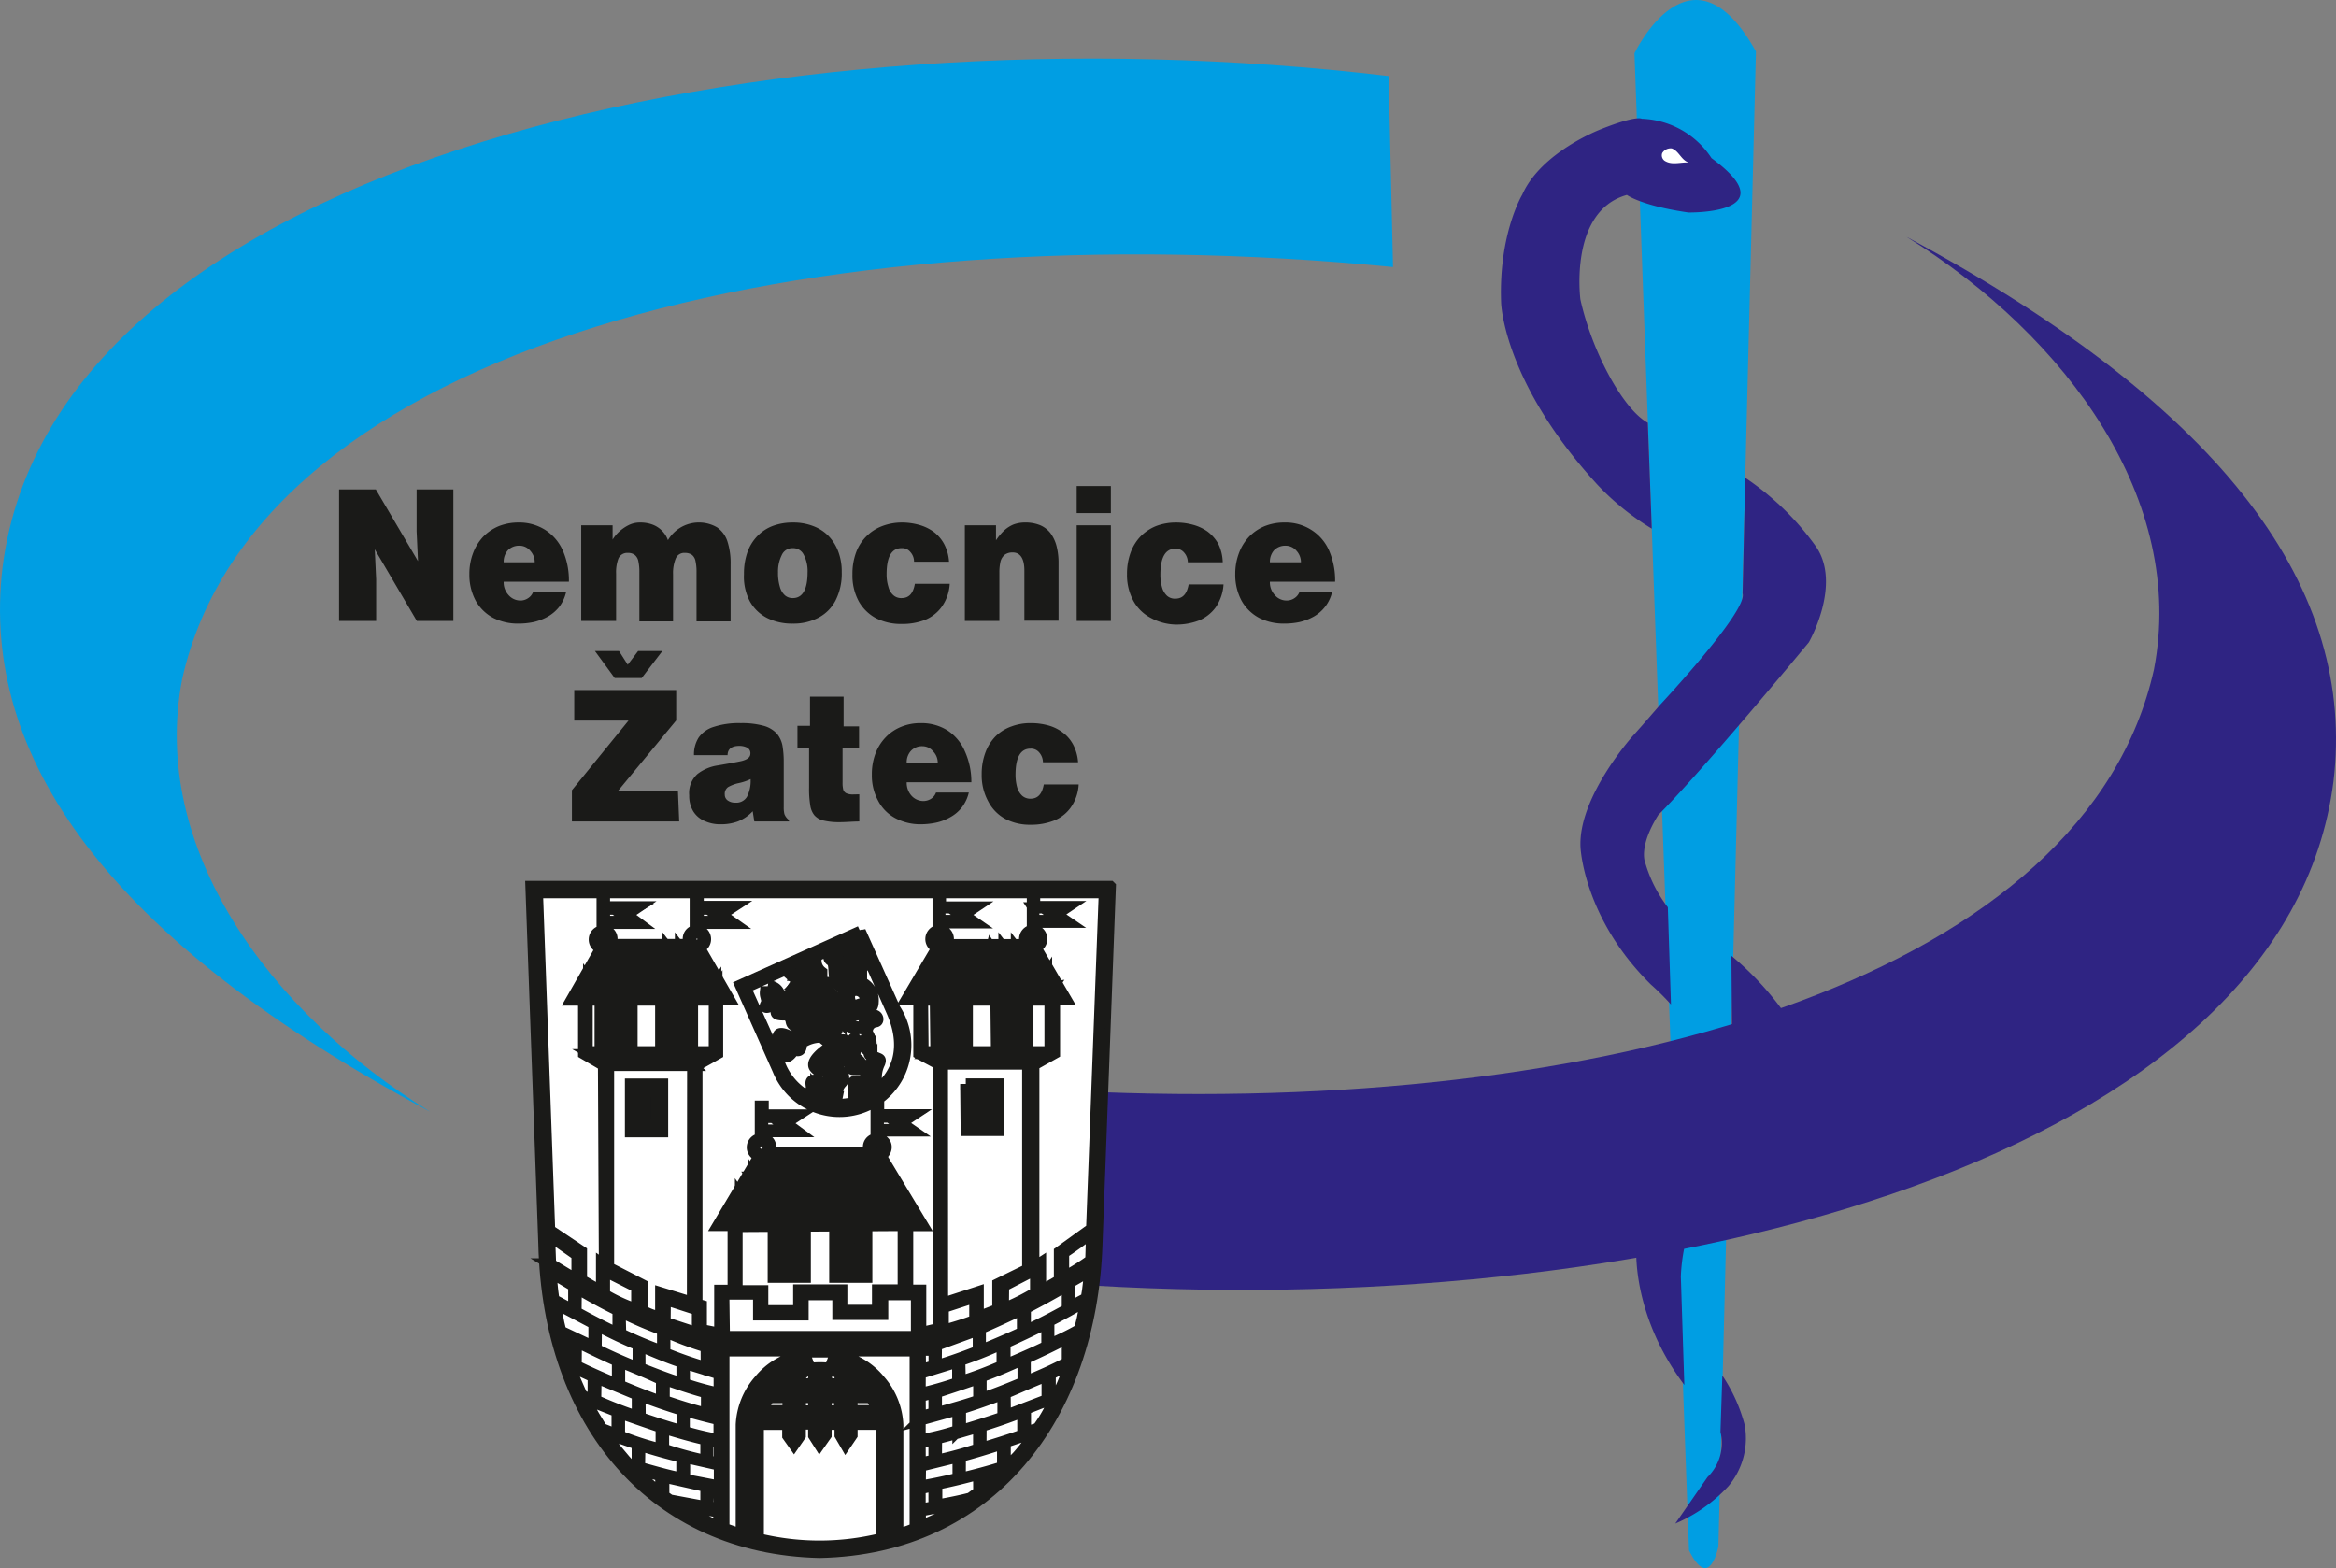
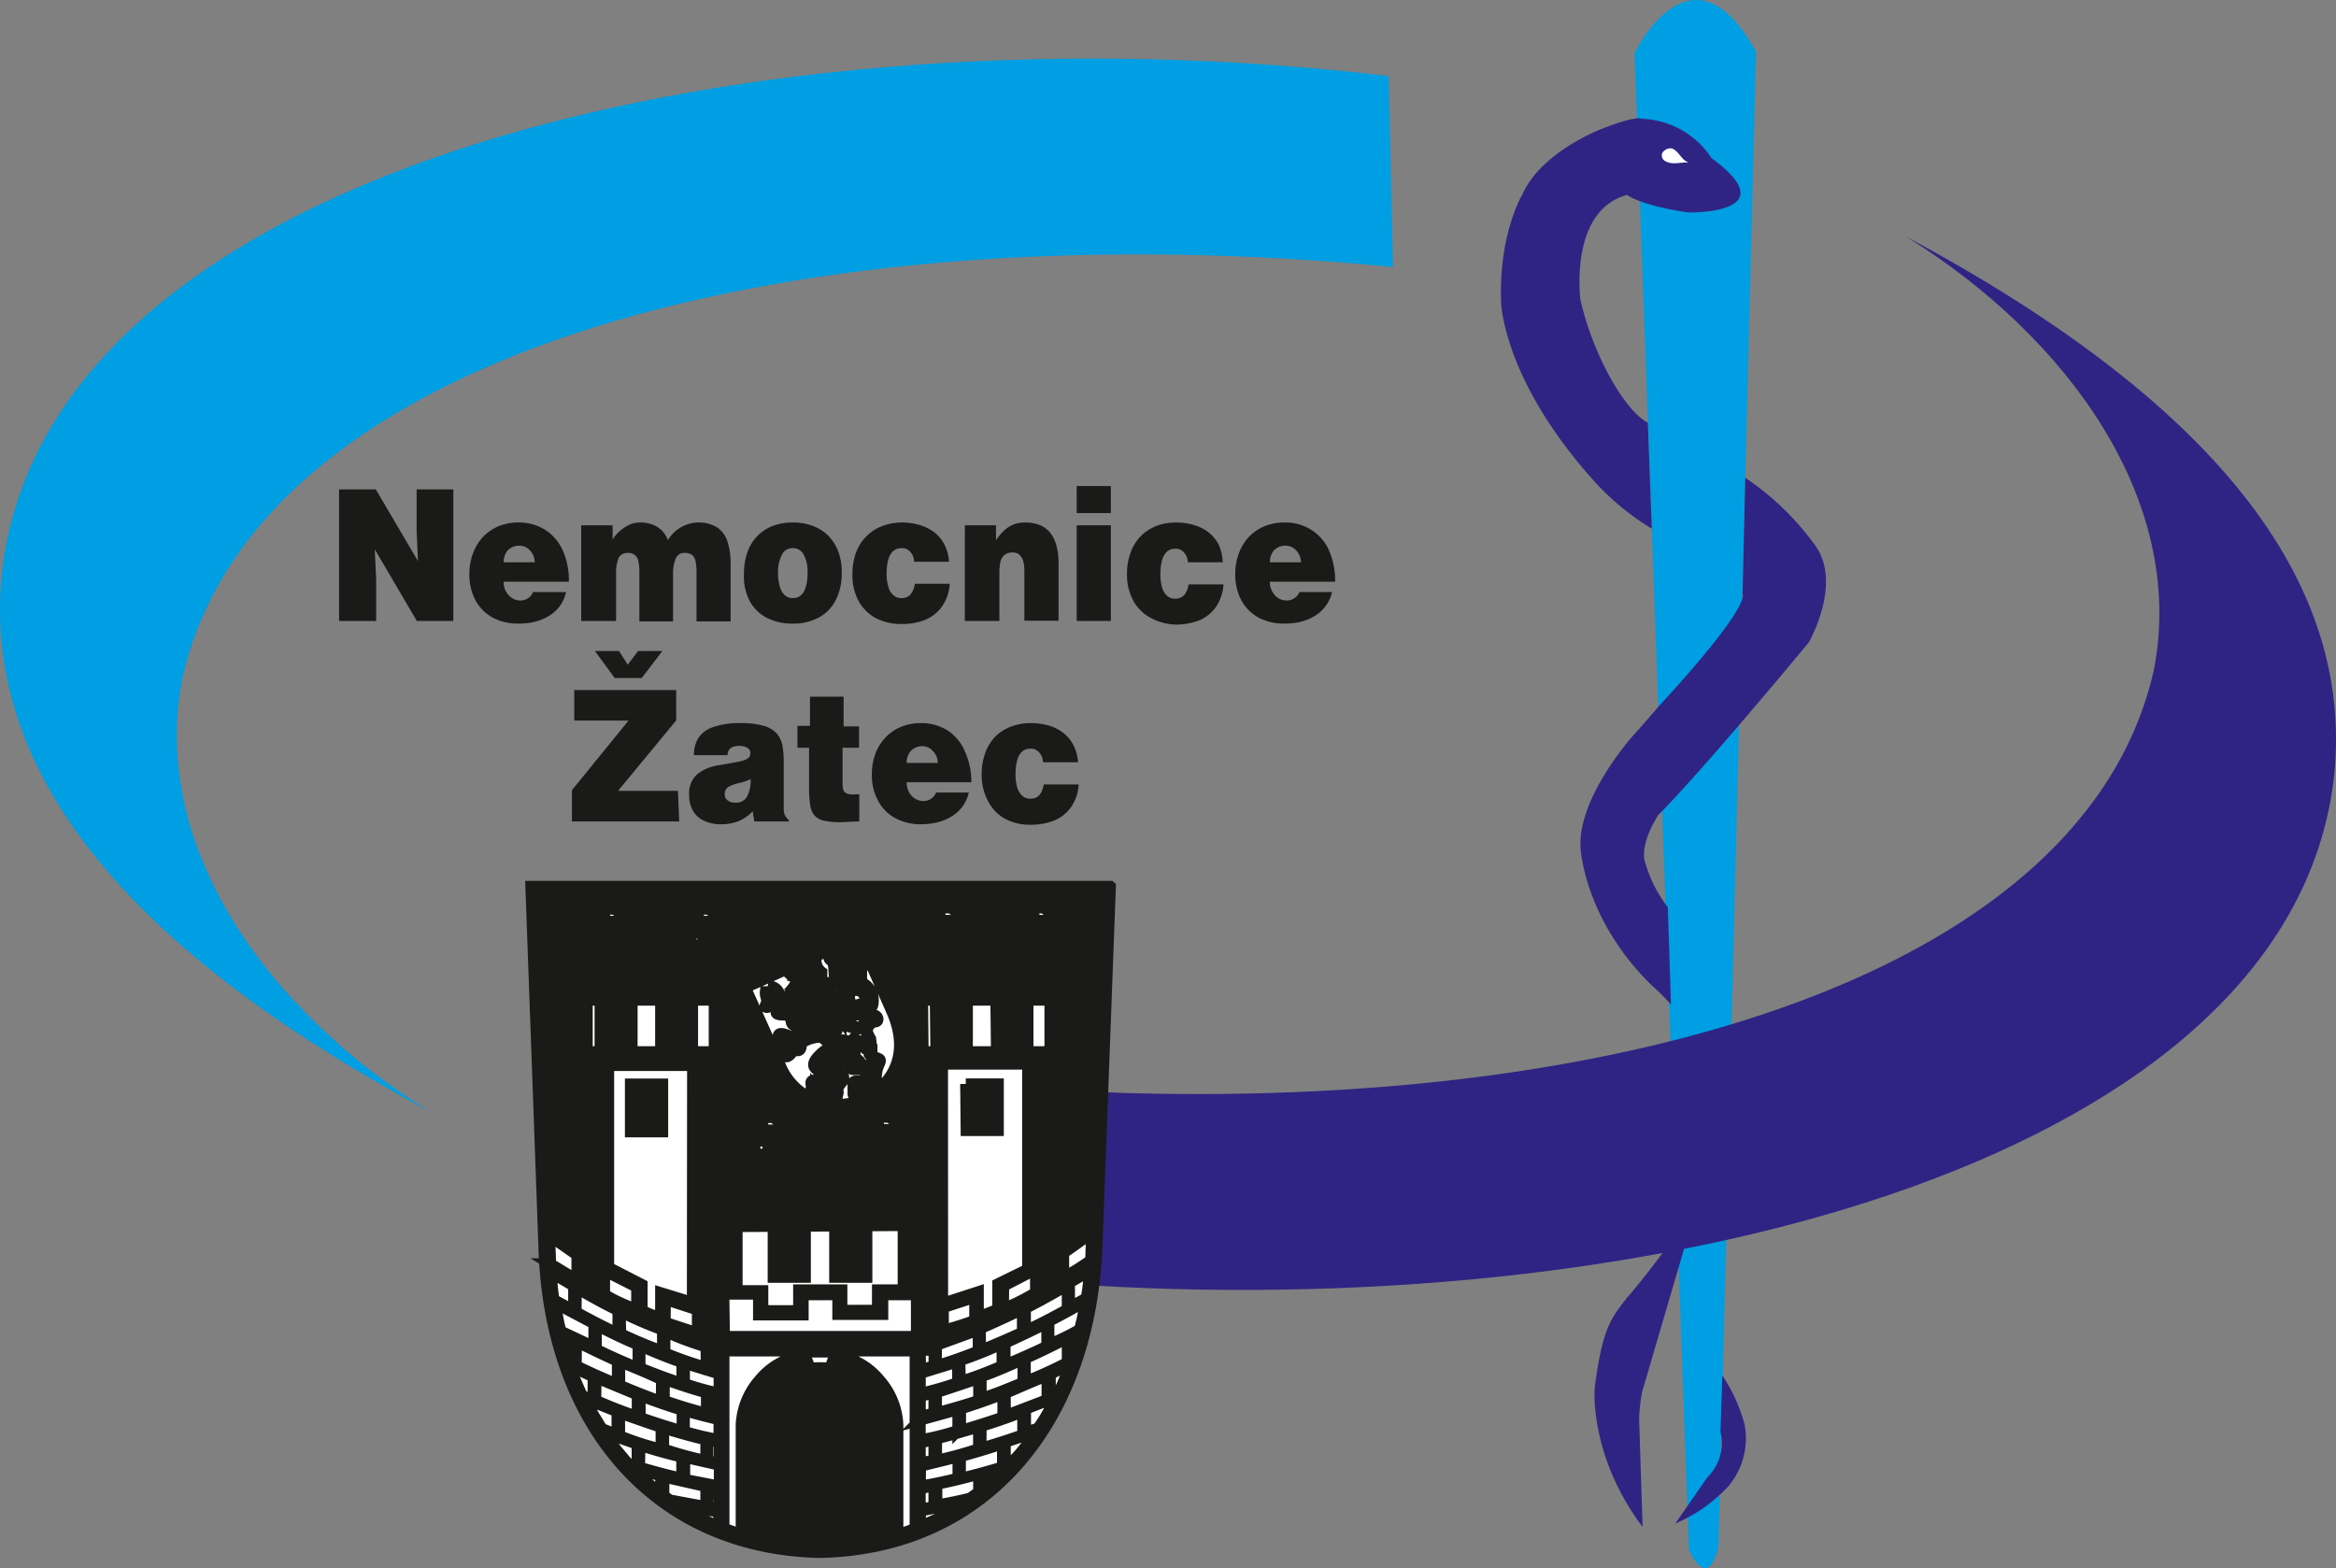
<svg xmlns="http://www.w3.org/2000/svg" width="146" height="98">
  <rect width="100%" height="100%" fill="#808080" stroke="none" />
  <g fill="none" fill-rule="evenodd">
    <path d="M83.444 36.355h-4.076c-.013.311.1.614.313.842a.96.96 0 0 0 .726.333.858.858 0 0 0 .48-.137.798.798 0 0 0 .327-.392h2.042a2.388 2.388 0 0 1-1.156 1.538c-.28.156-.58.27-.893.341a4.561 4.561 0 0 1-.938.094 3.375 3.375 0 0 1-1.569-.355 2.723 2.723 0 0 1-1.097-1.067 3.407 3.407 0 0 1-.4-1.676 3.624 3.624 0 0 1 .233-1.313c.142-.383.359-.734.64-1.03.276-.282.607-.505.973-.654.393-.153.813-.23 1.235-.225a2.99 2.99 0 0 1 1.678.465c.49.31.874.76 1.105 1.291.264.614.393 1.277.377 1.945m-4.076-1.212h1.94c.002-.27-.1-.529-.283-.726a.88.88 0 0 0-.661-.312.974.974 0 0 0-.727.276 1.08 1.08 0 0 0-.269.762zm-2.95 0h-2.18a.928.928 0 0 0-.232-.61.669.669 0 0 0-.552-.239c-.617 0-.93.537-.93 1.625-.003.265.031.529.102.784.054.202.162.385.312.53.142.125.327.19.516.181.472 0 .727-.297.836-.892h2.18a2.82 2.82 0 0 1-.502 1.451c-.27.362-.634.644-1.053.813a3.899 3.899 0 0 1-1.454.247 3.382 3.382 0 0 1-1.533-.414c-.461-.24-.84-.61-1.09-1.067a3.364 3.364 0 0 1-.4-1.676 3.834 3.834 0 0 1 .233-1.364c.139-.38.357-.727.64-1.016.278-.274.61-.489.973-.631a3.477 3.477 0 0 1 1.221-.21c.36-.001.72.048 1.068.144.326.088.633.233.908.428.27.207.495.466.661.762.17.35.263.73.277 1.118v.036zm-9.125-3.077v-1.69h2.136v1.69h-2.136zm2.136 6.742h-2.136v-5.98h2.136v5.98zm-9.126 0v-5.98h1.947v.936a3.63 3.63 0 0 1 .509-.61c.172-.159.371-.287.588-.377a2.08 2.08 0 0 1 .727-.123c.318-.006.634.05.93.167.254.106.477.276.647.493.175.237.303.506.378.791.092.36.136.732.13 1.103v3.585h-2.136v-3.142c0-.726-.247-1.125-.726-1.125a.807.807 0 0 0-.502.145.813.813 0 0 0-.261.414c-.05.221-.075.448-.073.675v3.048h-2.158zm-.995-3.701h-2.18a.892.892 0 0 0-.232-.61.654.654 0 0 0-.545-.24c-.625 0-.938.538-.938 1.626-.004.266.032.53.11.784.047.204.156.389.312.53.141.125.327.19.516.181.465 0 .726-.297.828-.892h2.18a2.755 2.755 0 0 1-.509 1.45 2.426 2.426 0 0 1-1.054.814 3.884 3.884 0 0 1-1.453.246 3.419 3.419 0 0 1-1.584-.355 2.701 2.701 0 0 1-1.09-1.067 3.364 3.364 0 0 1-.392-1.676 3.841 3.841 0 0 1 .225-1.364 2.79 2.79 0 0 1 1.613-1.647 3.484 3.484 0 0 1 1.257-.233c.359 0 .716.05 1.061.145.326.088.634.233.908.428.274.203.5.463.662.762.184.346.29.727.312 1.118h-.007zm-12.81.776a4.037 4.037 0 0 1 .218-1.379 2.8 2.8 0 0 1 .632-1.015c.27-.276.598-.489.96-.624a3.528 3.528 0 0 1 1.235-.21c.439-.008.875.068 1.286.224.365.136.695.351.966.631.266.282.472.615.603.98a3.5 3.5 0 0 1 .21 1.27 3.675 3.675 0 0 1-.392 1.778 2.527 2.527 0 0 1-1.09 1.08 3.331 3.331 0 0 1-1.569.356 3.462 3.462 0 0 1-1.606-.348c-.46-.234-.84-.6-1.09-1.052a3.313 3.313 0 0 1-.363-1.69zm3.08-1.625a.727.727 0 0 0-.726.45 2.29 2.29 0 0 0-.225 1.052c-.009.309.03.617.116.914.053.206.164.393.32.537.136.113.31.173.487.167.61 0 .923-.537.923-1.618a2.175 2.175 0 0 0-.24-1.089.727.727 0 0 0-.661-.413h.007zm-13.252 4.55v-5.98h1.962v.893c.112-.182.25-.349.407-.494.18-.165.383-.304.603-.413.215-.105.45-.16.69-.16.278-.006.554.04.814.138.44.17.784.522.944.965a2.254 2.254 0 0 1 3.074-.798c.308.215.535.527.647.885.145.47.211.96.196 1.451v3.542h-2.13v-3.048a3.124 3.124 0 0 0-.065-.726.646.646 0 0 0-.218-.384.727.727 0 0 0-.435-.124.574.574 0 0 0-.582.349 2.4 2.4 0 0 0-.167.98v2.953H39.96v-3.048a3.124 3.124 0 0 0-.065-.726.653.653 0 0 0-.226-.384.67.67 0 0 0-.428-.124.596.596 0 0 0-.589.349 2.414 2.414 0 0 0-.145.95v2.954h-2.18zm-.77-2.453H31.48c-.013.311.1.614.312.842.184.21.448.331.727.333a.85.85 0 0 0 .472-.137.798.798 0 0 0 .327-.392h2.064a2.408 2.408 0 0 1-.422.914 2.47 2.47 0 0 1-.726.624c-.28.156-.581.27-.894.341a4.561 4.561 0 0 1-.937.094 3.375 3.375 0 0 1-1.57-.355 2.723 2.723 0 0 1-1.097-1.067 3.407 3.407 0 0 1-.4-1.676 3.624 3.624 0 0 1 .233-1.313c.142-.383.36-.734.64-1.03a2.95 2.95 0 0 1 .973-.654c.387-.15.798-.226 1.213-.225a3.033 3.033 0 0 1 1.686.465c.484.314.866.763 1.097 1.291.265.614.393 1.277.378 1.945zm-4.076-1.212h1.94c.002-.27-.1-.529-.283-.726a.865.865 0 0 0-.662-.312.974.974 0 0 0-.726.276 1.08 1.08 0 0 0-.269.762zm-7.992-4.557 2.637 4.484-.087-1.872v-2.612h2.296v8.222h-2.282l-2.63-4.478.087 1.872v2.606h-2.317v-8.222h2.296zM67.365 47.639h-2.18a.964.964 0 0 0-.232-.61.669.669 0 0 0-.552-.24c-.618 0-.93.545-.93 1.633a2.9 2.9 0 0 0 .102.784c.055.199.163.38.312.523a.763.763 0 0 0 .516.188c.472 0 .727-.297.836-.892h2.18a2.726 2.726 0 0 1-.502 1.451 2.361 2.361 0 0 1-1.054.813 3.899 3.899 0 0 1-1.453.254 3.302 3.302 0 0 1-1.576-.363 2.6 2.6 0 0 1-1.076-1.11 3.393 3.393 0 0 1-.4-1.684 3.798 3.798 0 0 1 .233-1.357c.139-.38.357-.726.64-1.016.278-.272.613-.48.98-.61.39-.145.805-.217 1.221-.21.36-.002.72.044 1.068.138.328.087.636.235.908.436.275.2.501.461.662.761.18.344.287.723.312 1.11m-6.655 1.249H56.67c-.012.312.097.616.305.849.187.204.45.322.727.326a.91.91 0 0 0 .472-.13.784.784 0 0 0 .327-.4h2.05a2.451 2.451 0 0 1-.43.922 2.353 2.353 0 0 1-.726.617 3.156 3.156 0 0 1-.887.341c-.31.066-.627.1-.944.102a3.331 3.331 0 0 1-1.57-.363 2.57 2.57 0 0 1-1.097-1.081 3.291 3.291 0 0 1-.406-1.662c-.007-.448.07-.893.225-1.314.143-.381.363-.73.646-1.023.275-.284.607-.507.974-.653.383-.154.793-.23 1.206-.225a3.062 3.062 0 0 1 1.679.457c.481.317.858.769 1.082 1.3.274.608.413 1.27.407 1.937h.015zm-4.055-1.205h1.94c.004-.27-.1-.532-.29-.725a.865.865 0 0 0-.654-.32.945.945 0 0 0-.727.283 1.051 1.051 0 0 0-.269.762zm-2.964 1.96v1.697c-.414 0-.821.044-1.214.044a4.248 4.248 0 0 1-1.024-.102 1.076 1.076 0 0 1-.567-.326 1.262 1.262 0 0 1-.261-.631 6.16 6.16 0 0 1-.073-1.096v-2.496h-.727V45.36h.785V43.54h2.1v1.857h.966v1.336H52.66v2.177c-.005.148.01.297.043.442a.37.37 0 0 0 .19.225.982.982 0 0 0 .435.073l.378-.008zm-7.745.522a.77.77 0 0 0 .726-.37c.17-.342.248-.722.225-1.103a3.28 3.28 0 0 1-.726.247c-.24.048-.47.134-.683.254a.515.515 0 0 0-.204.471.435.435 0 0 0 .182.363.77.77 0 0 0 .443.138h.037zm3.364 1.175h-2.18l-.102-.638c-.255.275-.567.49-.915.631-.356.13-.733.191-1.112.182a2.313 2.313 0 0 1-.959-.196 1.554 1.554 0 0 1-.727-.61 1.863 1.863 0 0 1-.254-1.001 1.595 1.595 0 0 1 .516-1.335 2.72 2.72 0 0 1 1.279-.537c.501-.087.966-.167 1.387-.254.422-.087.64-.24.64-.48a.385.385 0 0 0-.218-.384 1.055 1.055 0 0 0-.48-.101c-.457 0-.726.188-.726.58h-2.1a1.943 1.943 0 0 1 .29-1.096 1.78 1.78 0 0 1 .952-.675 5.02 5.02 0 0 1 1.686-.232c.49-.012.98.047 1.453.174.313.088.595.261.814.501.168.212.283.46.334.726.058.35.084.704.08 1.06v2.793c-.005.146.01.293.044.435.051.13.133.244.24.334l.058.123zm-9.446-10.652h1.519l-1.294 1.69H38.42l-1.235-1.69h1.504l.545.856.646-.856zm2.572 10.652h-6.706v-1.952l3.538-4.353H35.89v-1.909h6.372v1.901l-3.633 4.398h3.742l.08 1.915z" fill="#1A1A18" />
    <path d="M109.746 3.215c-4.068-7.3-7.592.116-7.592.116l3.407 93.557c1.294 2.634 1.839-.24 1.839-.24l2.346-93.433z" fill="#009EE3" />
    <path d="M103.236 33.039a16.06 16.06 0 0 1-3.4-2.75c-5.893-6.43-6.016-11.364-6.016-11.364-.167-4.303 1.322-6.763 1.322-6.763 1.192-2.685 4.934-4.093 4.934-4.093 2.223-.885 2.535-.646 2.535-.646a5.436 5.436 0 0 1 4.36 2.46c4.795 3.52-1.453 3.396-1.453 3.396-2.95-.428-3.837-1.095-3.837-1.095-3.632 1.001-2.906 6.53-2.906 6.53.727 3.28 2.681 6.887 4.214 7.707l.247 6.618z" fill="#2F2483" />
    <path d="M105.561 10.16c-.48-.044-1.01.166-1.453-.074a.413.413 0 0 1-.218-.522.618.618 0 0 1 .596-.29c.458.167.581.725 1.06.885" fill="#FFF" />
-     <path d="M105.249 78.065a9.629 9.629 0 0 1 1.097-3.04 18.023 18.023 0 0 1 2.47-2.99c.647-.726 1.555-2.01 2.224-2.823 0 0 2.281-2.902.385-6.052a18.92 18.92 0 0 0-3.212-3.425l.051 6.415c0 1.51-4.003 6.124-4.003 6.124-1.003 1.292-1.504 1.909-1.984 5.573 0 0-.385 4.21 2.994 8.708l-.218-6.77c.022-.57.087-1.138.196-1.698M108.91 37.088c.357 1.074-5.172 6.98-5.172 6.98-.48.552-1.032 1.198-1.679 1.916 0 0-3.444 3.824-3.277 6.98 0 0 .19 4.427 4.403 8.57.44.39.858.804 1.25 1.242l-.196-6.074a8.413 8.413 0 0 1-1.41-2.78s-.457-.957.814-2.989c0 0 2.18-2.082 9.41-10.79 0 0 2.085-3.628.435-6.001a17.239 17.239 0 0 0-4.41-4.282l-.167 7.228zM107.53 89.494a2.965 2.965 0 0 1-.813 2.823l-2.013 2.902a9.722 9.722 0 0 0 3.328-2.344 4.647 4.647 0 0 0 1.01-3.824 10.204 10.204 0 0 0-1.395-3.084l-.117 3.527z" fill="#2F2483" />
+     <path d="M105.249 78.065a9.629 9.629 0 0 1 1.097-3.04 18.023 18.023 0 0 1 2.47-2.99a18.92 18.92 0 0 0-3.212-3.425l.051 6.415c0 1.51-4.003 6.124-4.003 6.124-1.003 1.292-1.504 1.909-1.984 5.573 0 0-.385 4.21 2.994 8.708l-.218-6.77c.022-.57.087-1.138.196-1.698M108.91 37.088c.357 1.074-5.172 6.98-5.172 6.98-.48.552-1.032 1.198-1.679 1.916 0 0-3.444 3.824-3.277 6.98 0 0 .19 4.427 4.403 8.57.44.39.858.804 1.25 1.242l-.196-6.074a8.413 8.413 0 0 1-1.41-2.78s-.457-.957.814-2.989c0 0 2.18-2.082 9.41-10.79 0 0 2.085-3.628.435-6.001a17.239 17.239 0 0 0-4.41-4.282l-.167 7.228zM107.53 89.494a2.965 2.965 0 0 1-.813 2.823l-2.013 2.902a9.722 9.722 0 0 0 3.328-2.344 4.647 4.647 0 0 0 1.01-3.824 10.204 10.204 0 0 0-1.395-3.084l-.117 3.527z" fill="#2F2483" />
    <path d="M26.88 69.48C6.647 58.655-1.244 47.27.158 35.463 3.354 10.065 48.111.152 86.787 4.753l.276 11.937c-36.532-3.57-71.044 4.912-75.68 25.76-2.027 10.522 5.37 20.768 15.498 27.03" fill="#009EE3" />
    <path d="M68.354 80.344c36.22 2.126 74.546-8.135 77.489-31.523 1.402-11.813-6.489-23.191-26.687-34.018 10.099 6.27 17.495 16.501 15.468 27.03-4.214 18.925-33.102 27.655-65.704 26.429-.123 3.867-.16 7.525-.56 12.082" fill="#2F2483" />
    <path d="m69.393 55.403-.836 22.343c-.349 10.783-6.648 19.062-17.336 19.273-10.317-.232-16.973-7.982-17.227-19.302l-.807-22.314h36.206z" fill="#1A1A18" />
    <path d="m69.393 55.403-.836 22.343c-.349 10.783-6.648 19.062-17.336 19.273-10.317-.232-16.973-7.982-17.227-19.302l-.807-22.314h36.206z" stroke="#1A1A18" stroke-width=".7" />
-     <path d="m53.764 58.211-7.491 3.36 2.354 5.297a4.143 4.143 0 0 0 7.402.568 4.132 4.132 0 0 0-.085-4.363l-2.18-4.862zM34.35 76.875l-.763-21.087h35.435l-.792 21-2.013 1.451v1.778l-1.184.682v-1.77l-.421.275V66.556l1.293-.725v-3.36h.727l-1.904-3.266a.552.552 0 0 0-.065-1.066v-.5h2.085l-.727-.494.727-.487h-2.085v-.544h-.138v2.025a.552.552 0 0 0-.357.9h-5.035a.536.536 0 0 0-.37-.893v-.472h2.18l-.727-.5.727-.487h-2.166v-.544h-.145v2.01a.544.544 0 0 0-.05 1.06l-1.912 3.236h.763v3.396l1.25.668v16.515l-1.14.269v-2.663h-.815v-4.042h.952l-2.623-4.354c.502-.355.4-.936-.13-1.052v-.508h2.121l-.726-.5.77-.509h-2.18v-.544h-.153v2.054a.501.501 0 0 0-.305.878h-6.466a.515.515 0 0 0-.335-.9v-.436h2.18l-.726-.536.77-.501h-2.18v-.552h-.174v2.047a.53.53 0 0 0-.058 1.052l-2.594 4.354h.952v4.056h-.836v2.692l-1.155-.232v-1.517l-.276-.08V66.579l1.293-.726v-3.388h.726l-1.867-3.251a.544.544 0 0 0-.094-1.06v-.45h2.23l-.777-.544.777-.508h-2.208v-.515h-.182v2.025a.508.508 0 0 0-.276.87h-5.086a.507.507 0 0 0-.313-.87v-.458h2.115l-.727-.537.727-.493h-2.115v-.566h-.145v2.075a.537.537 0 0 0-.065 1.06l-1.86 3.258h.77v3.352l1.242.726.058 12.517-.181-.13v1.756l-1.257-.726V78.21l-1.991-1.335zm14.902 10.464v.827h-1.599c.098-.296.246-.573.436-.82l1.163-.007zm.77 0h.836v.842h-.836v-.842zm1.613 0h.843v.842h-.843v-.842zm1.613 0v.827h1.606a2.742 2.742 0 0 0-.436-.82l-1.17-.007zm.458-.835a2.441 2.441 0 0 0-.48-.34v.34h.48zm-1.199 0v-.675a1.862 1.862 0 0 0-.85-.203v.842l.85.036zm-2.485 0v-.675c.259-.132.545-.201.836-.203v.842l-.836.036zm-1.235 0c.148-.132.311-.247.487-.34v.34h-.487zm6.292 9.659v-7.155h-1.83v.682l-.4.588-.342-.588v-.682h-.88v.682l-.413.588-.356-.56v-.725h-.843v.726l-.392.566-.386-.544v-.726h-1.794c-.03.092-.047.187-.051.283v6.872c2.526.615 5.163.613 7.687-.007z" fill="#FFF" />
    <path d="m53.764 58.211-7.491 3.36 2.354 5.297a4.143 4.143 0 0 0 7.402.568 4.132 4.132 0 0 0-.085-4.363l-2.18-4.862zM34.35 76.875l-.763-21.087h35.435l-.792 21-2.013 1.451v1.778l-1.184.682v-1.77l-.421.275V66.556l1.293-.725v-3.36h.727l-1.904-3.266a.552.552 0 0 0-.065-1.066v-.5h2.085l-.727-.494.727-.487h-2.085v-.544h-.138v2.025a.552.552 0 0 0-.357.9h-5.035a.536.536 0 0 0-.37-.893v-.472h2.18l-.727-.5.727-.487h-2.166v-.544h-.145v2.01a.544.544 0 0 0-.05 1.06l-1.912 3.236h.763v3.396l1.25.668v16.515l-1.14.269v-2.663h-.815v-4.042h.952l-2.623-4.354c.502-.355.4-.936-.13-1.052v-.508h2.121l-.726-.5.77-.509h-2.18v-.544h-.153v2.054a.501.501 0 0 0-.305.878h-6.466a.515.515 0 0 0-.335-.9v-.436h2.18l-.726-.536.77-.501h-2.18v-.552h-.174v2.047a.53.53 0 0 0-.058 1.052l-2.594 4.354h.952v4.056h-.836v2.692l-1.155-.232v-1.517l-.276-.08V66.579l1.293-.726v-3.388h.726l-1.867-3.251a.544.544 0 0 0-.094-1.06v-.45h2.23l-.777-.544.777-.508h-2.208v-.515h-.182v2.025a.508.508 0 0 0-.276.87h-5.086a.507.507 0 0 0-.313-.87v-.458h2.115l-.727-.537.727-.493h-2.115v-.566h-.145v2.075a.537.537 0 0 0-.065 1.06l-1.86 3.258h.77v3.352l1.242.726.058 12.517-.181-.13v1.756l-1.257-.726V78.21l-1.991-1.335zm14.902 10.464v.827h-1.599c.098-.296.246-.573.436-.82l1.163-.007zm.77 0h.836v.842h-.836v-.842zm1.613 0h.843v.842h-.843v-.842zm1.613 0v.827h1.606a2.742 2.742 0 0 0-.436-.82l-1.17-.007zm.458-.835a2.441 2.441 0 0 0-.48-.34v.34h.48zm-1.199 0v-.675a1.862 1.862 0 0 0-.85-.203v.842l.85.036zm-2.485 0v-.675c.259-.132.545-.201.836-.203v.842l-.836.036zm-1.235 0c.148-.132.311-.247.487-.34v.34h-.487zm6.292 9.659v-7.155h-1.83v.682l-.4.588-.342-.588v-.682h-.88v.682l-.413.588-.356-.56v-.725h-.843v.726l-.392.566-.386-.544v-.726h-1.794c-.03.092-.047.187-.051.283v6.872c2.526.615 5.163.613 7.687-.007z" stroke="#1A1A18" stroke-width=".7" />
    <path d="M47.588 71.447a.276.276 0 1 1 0 .552.276.276 0 0 1 0-.552zm.08-1.61h1.737l-.61.355.573.435h-1.707l.007-.79zm7.157 1.617a.276.276 0 1 1 0 .552.276.276 0 0 1 0-.552zm.072-1.64h1.773l-.625.349.589.435H54.89l.007-.784zm-3.393 17.372h1.112v1.096h-1.112v-1.096zm-1.62 0h1.119v1.096h-1.119v-1.096zm-2.463 1.677h1.984v.805l.268.363.247-.356v-.812h1.134v.827l.218.305.261-.305v-.813h1.141v.82l.24.356.254-.356v-.82h1.955a1.617 1.617 0 0 0-.182-.58h-1.802v-1.103h1.228a2.686 2.686 0 0 0-.494-.523h-.727v-.5a1.315 1.315 0 0 0-.501-.298v.784h-1.162v-1.03a2.975 2.975 0 0 0-.51 0v1.022h-1.11v-.798c-.17.04-.327.114-.466.218v.573h-.719c-.202.144-.371.33-.494.544h1.22v1.118h-1.83c-.08.177-.132.365-.153.559zm-3.778-32.045h1.787l-.625.363.589.406h-1.758l.007-.769zm-5.864 0h1.788l-.632.363.595.406h-1.75v-.769zm5.755 1.575a.298.298 0 1 1 0 .595.305.305 0 0 1-.298-.298.297.297 0 0 1 .305-.297h-.007zm-5.813 0a.305.305 0 1 1-.305.305.305.305 0 0 1 .298-.283l.007-.022zm26.883-1.655h1.788l-.632.378.595.413H64.62l-.015-.79zm-5.87 0h1.86l-.647.37.61.421h-1.809l-.014-.79zm5.812 1.604a.29.29 0 0 1 .29.297.297.297 0 1 1-.588 0 .298.298 0 0 1 .291-.246l.007-.051zm-5.812 0a.305.305 0 1 1 0 .61.305.305 0 0 1 0-.61z" fill="#FFF" />
    <path d="M47.588 71.447a.276.276 0 1 1 0 .552.276.276 0 0 1 0-.552zm.08-1.61h1.737l-.61.355.573.435h-1.707l.007-.79zm7.157 1.617a.276.276 0 1 1 0 .552.276.276 0 0 1 0-.552zm.072-1.64h1.773l-.625.349.589.435H54.89l.007-.784zm-3.393 17.372h1.112v1.096h-1.112v-1.096zm-1.62 0h1.119v1.096h-1.119v-1.096zm-2.463 1.677h1.984v.805l.268.363.247-.356v-.812h1.134v.827l.218.305.261-.305v-.813h1.141v.82l.24.356.254-.356v-.82h1.955a1.617 1.617 0 0 0-.182-.58h-1.802v-1.103h1.228a2.686 2.686 0 0 0-.494-.523h-.727v-.5a1.315 1.315 0 0 0-.501-.298v.784h-1.162v-1.03a2.975 2.975 0 0 0-.51 0v1.022h-1.11v-.798c-.17.04-.327.114-.466.218v.573h-.719c-.202.144-.371.33-.494.544h1.22v1.118h-1.83c-.08.177-.132.365-.153.559zm-3.778-32.045h1.787l-.625.363.589.406h-1.758l.007-.769zm-5.864 0h1.788l-.632.363.595.406h-1.75v-.769zm5.755 1.575a.298.298 0 1 1 0 .595.305.305 0 0 1-.298-.298.297.297 0 0 1 .305-.297h-.007zm-5.813 0a.305.305 0 1 1-.305.305.305.305 0 0 1 .298-.283l.007-.022zm26.883-1.655h1.788l-.632.378.595.413H64.62l-.015-.79zm-5.87 0h1.86l-.647.37.61.421h-1.809l-.014-.79zm5.812 1.604a.29.29 0 0 1 .29.297.297.297 0 1 1-.588 0 .298.298 0 0 1 .291-.246l.007-.051zm-5.812 0a.305.305 0 1 1 0 .61.305.305 0 0 1 0-.61z" stroke="#1A1A18" stroke-width=".7" />
    <path d="M54.127 62.681a1.644 1.644 0 0 0-.726.225c-.378-.232-.436-.885-.051-.994.385-.109.806.203.777.77zm-.443-4.129-7.099 3.171 2.18 4.862a3.906 3.906 0 0 0 5.725 1.829c1.759-1.226 2.18-3.062 1.272-5.16l-2.078-4.702zM52.231 62.5l-.356-.094.116-.218-.327-.348.124-.429a.465.465 0 0 1-.429-.224v-.429a.9.9 0 0 1-.363-.725.552.552 0 0 0-.364.319l-.5-.044-.11.436-.632.16c.247.217.458.333.363.558a3.57 3.57 0 0 0-.4.632c-.05.145 0 .217.16.203.16-.015.146.08.182.181l.284.036c.043.312.043.516-.117.436l-1.104-.617a.726.726 0 0 0-.429-.646l-.05.298h-.437a.682.682 0 0 0 .211.58l-.123.124c-.153.16-.153.326.101.246a.422.422 0 0 1 .53.218c-.21.312.335.276.655.268l.203.247c.058.254 0 .465.603.523.21 0 .269.188.102.283l-.661.348c-.124-.073-1.127-.602-.727.268-.421.429-.283.581.24.552 0 .58.312.5.661-.05.29.152.458.064.443-.393a2.182 2.182 0 0 1 1.3-.384c.313.464 1.287.413.328.725-.327.225-.872.682-.85 1.016 0 .225.334.4.726.675.08.05.167.123.11.218a.603.603 0 0 1-.204.225c-.073.05-.146 0-.182-.044a1.025 1.025 0 0 0-.407-.116c-.443 0 0 .48-.298.726-.109.072 0 .24.167.24.059 0 .291 0 .284.137-.007.138.145.247.247.116.117-.126.254-.232.407-.312.174 0 .341-.05.385.124.043.174.203.145.232 0a2.022 2.022 0 0 1 .08-.603c.052-.107.12-.205.204-.29a.442.442 0 0 0 0-.602l-.27-.29c-.152-.153-.094-.255.052-.32l.457-.196c.102 0 .248-.138.24.08-.007.218 0 .494.24.515h.494c.225 0 .29 0 .29.225 0 .11 0 .5-.18.5h-.386c-.276 0-.225.132-.225.24v.545c0 .174.145.196.305.196.243.025.49.008.726-.051.051 0 .124-.138.095-.196a.406.406 0 0 1-.087-.196s.08-.196.13-.145a.349.349 0 0 0 .306.16c.116 0 .065-.167.05-.233l-.072-.348a2.044 2.044 0 0 1 .203-1.096c.095-.261 0-.247-.203-.34-.334-.102-.458-.262-.378-.574.08-.312.044-.61-.08-.726a.602.602 0 0 1 .393-.943c.254 0 .181-.414-.095-.406-.276.007-.269 0-.269-.225s.218-.21.225-.603a1.219 1.219 0 0 0-.726-1.226v-.777a.725.725 0 0 0 0-.725c-.044-.073 0-.16.05-.225.052-.065.088-.145-.065-.145-.152 0-.377.087-.436 0-.058-.087 0-.363-.123-.45-.124-.087-.116.196-.116.276 0 .196 0 .174-.182.174-.305 0-.16.167-.08.297.08.13 0 .312.073.428.072.117.407.24.407.465v.667c-.458 0-.589 0-.676-.275-.087-.276.174-.334.16-.501v-.348c0-.167-.051-.124-.131-.225-.08-.102.073-.421-.073-.4-.145.022-.298.204-.298.19h-.188c-.073-.044-.277-.088-.335 0-.058.086.058.18.11.21.268.138.123.856.275 1.19.099.244.262.458.473.617 0 .856-.146 1.734 1.002 1.574.385-.05.414.334.262.603-.24.45-1.06 0-1.751-1.03-.022-.19.109-.385-.007-.487h.036zm-1.758-.486.152-.11-.087.364-.342.24a.595.595 0 0 1 .24-.494h.037zM47.45 72.848l.312-.508.211.34-.298.472-.225-.304zm-.378.624.298-.516.233.313-.335.486-.196-.283zm-.065.101-.32.545.19.253.348-.493-.218-.305zm-.727 1.176.327-.537.19.268-.35.508-.167-.24zm-.058.094.167.232-.327.501-.152-.218.312-.515zm-.385.639.167.21-.32.508-.152-.218.305-.5zm10.593.24.211-.32.305.479-.203.297-.313-.457zm-.385-.625.211-.334.32.501-.21.312-.32-.479zm-.406-.624.24-.312.326.486-.225.327-.341-.5zm-.386-.58.247-.37.298.5-.232.341-.313-.471zm-.116-.973-.276.385.32.471.269-.355-.313-.5zm-.668-.217.283-.407.32.5-.276.378-.327-.471zm-6.641-.4.196.283.21-.283h-.406zm.8 0 .195.283.211-.283h-.407zm.791 0 .196.283.21-.283h-.406zm.8 0 .195.283.211-.283h-.407zm.791 0 .196.283.211-.283h-.407zm.8 0 .196.283.21-.283h-.407zm.791 0 .197.283.21-.283h-.407zm.8 0 .196.283.21-.283h-.406zm.792 0 .196.283.21-.283h-.406zm-.298 0h.167l.261.407-.327.442-.341-.464.24-.385zm-.792 0h.167l.261.407-.326.442-.342-.464.24-.385zm-.792 0h.167l.262.407-.327.442-.342-.464.24-.385zm-.792 0h.167l.262.407-.327.442-.342-.464.24-.385zm-.792 0h.13l.262.407-.327.442-.341-.464.276-.385zm-.792 0h.196l.262.407-.327.442-.342-.464.21-.385zm-.792 0h.167l.262.407-.327.442-.342-.464.24-.385zm-.792 0h.167l.262.407-.327.442-.342-.464.24-.385zm8.465 3.999.181-.269.167.261-.348.008zm-.821 0 .363-.552.356.544-.72.008zm-.727 0 .341-.545.386.537-.727.008zm-.8 0 .342-.545.378.537-.72.008zm-.784 0 .334-.545.385.537-.719.008zm-.8 0 .342-.545.378.537-.72.008zm-.82 0 .334-.545.385.537-.72.008zm-.77 0 .334-.545.385.537-.72.008zm-.792 0 .341-.545.378.537-.72.008zm-.8 0 .335-.545.385.537-.72.008zm-.806 0 .341-.537.386.53-.727.007zm-.778 0 .342-.537.378.53-.72.007zm-.777 0 .334-.537.385.53-.719.007zm-.785 0 .342-.537.378.53-.72.007zm-1.206 0 .153-.24.167.24h-.32zm.385 0 .342-.537.378.53-.72.007zm.763-1.11-.349.493.342.479.363-.48-.356-.493zm.807 0-.364.486.284.515.363-.48-.283-.522zm.792 0-.356.493.334.472.363-.48-.341-.486zm1.562 0-.356.493.341.472.364-.48-.35-.486zm-.785 0-.356.486.342.479.363-.48-.349-.486zm1.548 0-.356.486.341.479.363-.48-.348-.486zm.436-.588-.356.486.341.479.363-.48-.348-.485zm-.814 0-.356.493.334.472.363-.48-.341-.485zm-.778 0-.356.493.342.472.363-.48-.349-.485zm5.544 0-.356.486.342.479.363-.486-.349-.48zm1.192.617-.356.493.298.479.327-.486-.27-.486zm-.785 0-.356.486.334.479.364-.487-.342-.478zm.407-.603-.356.486.334.48.363-.487-.341-.479zm-.8-1.183-.355.487.334.479.363-.48-.341-.486zm.371.58-.356.487.335.479.37-.479-.349-.486zm-.792 1.227-.356.494.342.479.363-.487-.349-.486zm-.792 0-.363.494.342.479.363-.487-.342-.486zm.814-1.24-.356.493.334.479.364-.486-.342-.487zm-.4.616-.355.494.334.471.363-.479-.341-.486zm-.813 0-.356.494.341.471.364-.479-.35-.486zm-.378.61-.356.493.341.48.364-.487-.349-.486zm-.814 0-.363.493.341.48.364-.487-.342-.486zm-.77 0-.356.493.341.48.364-.487-.349-.486zm.385-.61-.356.494.334.471.364-.479-.342-.486zm.778 0-.356.486.341.48.363-.487-.348-.479zm1.213-.602-.363.493.341.472.363-.479-.341-.486zm-.8 0-.355.493.341.472.363-.479-.348-.486zm-.777 0-.363.493.341.472.364-.479-.342-.486zm.378-.595-.356.493.342.472.363-.479-.349-.486zm.8 0-.357.486.335.479.363-.486-.342-.48zm.777 0-.356.486.341.479.363-.486-.348-.48zm.436-.61-.356.487.334.478.363-.486-.341-.479zm-.814 0-.363.487.341.478.363-.486-.341-.479zm-.814 0-.356.487.342.478.363-.486-.349-.479zm-.777 0-.356.494.334.471.298-.486-.276-.479zm-.4.61-.356.493.334.472.364-.479-.342-.486zm-.385.602-.356.486.341.48.364-.487-.349-.479zm-.8 0-.355.486.341.48.364-.487-.35-.479zm-.791 0-.356.486.334.48.363-.487-.341-.479zm-1.192.61-.356.486.334.479.364-.48-.342-.485zm-.77 0-.356.486.342.479.363-.48-.349-.485zm1.177-.58-.356.493.334.471.364-.479-.342-.486zm-.785 0-.356.493.342.479.363-.487-.349-.486zm-1.206.63-.356.487.335.479.363-.48-.342-.485zm.342-.667-.356.493.334.48.363-.487-.341-.486zm.385-.588-.356.486.341.48.364-.487-.35-.479zm3.153 0-.356.494.334.471.364-.479-.342-.486zm-.784 0-.356.494.341.471.363-.479-.348-.486zm-.77 0-.357.494.342.471.363-.479-.349-.486zm-.793 0-.356.494.335.471.363-.479-.342-.486zm2.769-.595-.327.457.334.48.392-.48-.4-.457zm-.814 0-.363.486.341.48.363-.48-.341-.486zm-.778 0-.356.486.342.48.363-.48-.349-.486zm-.77 0-.356.486.334.48.364-.48-.342-.486zm-.82 0-.357.486.342.48.363-.48-.349-.486zm-4.36-12.96.05-.08.226.421-.276-.34zm-5.864-.42-.276.478.262.334.305-.443-.29-.37zm-.327.572-.276.487.226.26.305-.427-.255-.32zm-.341.603-.254.442.181.247.298-.406-.225-.283zm-.32.559-.276.486.167.217.305-.464-.196-.24zm-.356 1.066h-.254l.261-.457.16.196-.167.261zm2.34 0h-.27l-.18-.261.304-.45.342.457-.196.254zm-1.562 0h-.276l-.175-.261.305-.457.335.457-.19.261zm.792 0h-.27l-.18-.261.304-.45.342.457-.196.254zm1.547 0h-.32l-.174-.261.298-.45.342.457-.146.254zm.785 0h-.276l-.175-.261.306-.45.334.457-.19.254zm.8 0h-.277l-.182-.261.306-.45.341.457-.189.254zm.806 0h-.313l-.181-.261.305-.45.341.457-.152.254zm.784 0h-.276l-.174-.261.298-.45.341.457-.189.254zm.763 0h-.269l-.181-.261.305-.45.341.457-.196.254zm.792 0h-.276l-.182-.261.306-.45.341.457-.189.254zm.385 0h-.247l.131-.174.116.174zm-.784 0h-.291l.123-.174.168.174zm-.785 0h-.247l.123-.174.124.174zm-6.285 0h-.247l.124-.174.123.174zm.814 0h-.284l.124-.174.16.174zm.77 0h-.247l.13-.174.117.174zm.77 0h-.24l.124-.174.116.174zm.778 0h-.247l.123-.174.124.174zm.806 0h-.283l.123-.174.16.174zm.777 0h-.247l.124-.174.123.174zm.792 0h-.247l.124-.174.123.174zm2.485-.573.327.595h-.378l-.181-.283.232-.312zm-.072-.13-.291-.509-.269.414.32.45.24-.356zm-1.068-1.887-.218-.378h-.182l.356.414.044-.036zM42.53 59.3h.567l-.262.399-.305-.4zm-.777 0h.566l-.261.399-.305-.4zm-.792 0h.566l-.268.392-.298-.392zm-.814 0h.603l-.283.428-.32-.428zm-.792 0h.603l-.283.428-.32-.428zm-.777 0h.603l-.284.428-.32-.428zm-.763 0h.574l-.262.406-.312-.406zm3.051 2.177-.356-.436-.29.429.341.464.305-.457zm-.428-.566-.35-.436-.29.429.342.464.298-.457zm-.35.551-.355-.435-.29.428.34.464.306-.457zm-.784 0-.349-.435-.297.428.341.464.305-.457zm.363-.522-.356-.436-.29.429.341.464.305-.457zm-1.947.559-.349-.436-.297.421.341.472.305-.457zm1.112-1.64-.356-.436-.29.428.34.465.306-.457zm.8 0-.357-.436-.29.428.341.465.305-.457zm.777 0-.35-.436-.297.421.341.472.306-.457zm.784 0-.348-.436-.298.421.341.472.305-.457zm.785 0-.349-.436-.298.428.342.465.305-.457zm.785 0-.35-.436-.297.428.341.465.306-.457zm.806 0-.356-.436-.29.428.341.465.305-.457zm-.414.551-.349-.435-.298.428.342.464.305-.457zm.828 0-.356-.435-.29.42.341.472.305-.457zm.393.537-.35-.435-.297.42.341.472.306-.457zm-.356.537-.356-.435-.291.42.341.472.306-.457zm-.429-.595-.349-.435-.298.428.342.464.305-.457zm-.356.551-.356-.435-.29.421.34.472.306-.458zm-.785 0-.356-.435-.29.428.341.465.305-.458zm.356-.536-.349-.436-.297.428.341.465.305-.457zm-.421-.523-.356-.435-.29.428.34.464.306-.457zm-.356.523-.349-.436-.298.428.342.465.305-.457zm-.37.551-.357-.428-.29.42.341.465.305-.457zm-.059-1.088-.356-.436-.29.421.341.464.305-.45zm-.37.544-.35-.436-.297.429.341.464.306-.457zm-.415-.53-.348-.435-.298.42.349.472.297-.457zm-.792 0-.356-.435-.29.428.341.464.305-.457zm-.791 0-.357-.435-.29.428.341.464.306-.457zm-.77 0-.357-.435-.29.428.341.464.305-.457zm.043 1.045-.356-.435-.29.42.34.472.306-.457zm.356-.522-.356-.436-.29.428.34.465.306-.457zm-.777 0-.35-.436-.29.421.342.472.298-.457zm26.578-1.067.05-.087.226.42-.276-.333zm-5.937-.392-.276.472.262.34.305-.45-.29-.362zm-.326.573-.277.48.226.268.305-.436-.254-.312zm-.342.602-.254.443.181.247.298-.406-.225-.284zm-.32.56-.276.485.167.218.306-.464-.197-.24zm-.341 1.066h-.254l.261-.464.16.203-.167.26zm2.34 0h-.27l-.181-.261.29-.45.342.457-.182.254zm-1.563 0h-.276l-.174-.269.305-.45.334.458-.189.26zm.792 0h-.269l-.181-.261.305-.45.341.457-.196.254zm1.548 0h-.276l-.175-.261.298-.45.342.457-.19.254zm.785 0h-.27l-.174-.261.305-.45.335.457-.196.254zm.799 0h-.276l-.182-.261.305-.45.342.457-.19.254zm.806 0h-.276l-.181-.261.305-.45.341.457-.189.254zm.785 0h-.276l-.204-.261.298-.45.342.457-.16.254zm.727 0h-.27l-.18-.261.304-.45.342.457-.196.254zm.791 0h-.254l-.181-.261.305-.45.341.457-.21.254zm.386 0h-.204l.13-.167.074.167zm-.785 0h-.247l.123-.167.124.167zm-.785 0h-.247l.124-.167.123.167zm-6.285 0h-.247l.124-.167.123.167zm.814 0h-.247l.124-.167.123.167zm.77 0h-.247l.131-.167.116.167zm.778 0h-.247l.123-.167.124.167zm.77 0h-.247l.123-.167.124.167zm.806 0h-.247l.124-.167.123.167zm.778 0h-.247l.123-.167.124.167zm.792 0h-.247l.123-.167.124.167zm2.543-.566.327.602h-.378L65.564 62l.225-.32zm-.073-.123-.29-.516-.27.421.32.443.24-.348zm-1.053-1.909-.218-.37h-.182l.356.414.044-.044zm-1.134-.355h.567l-.262.399-.305-.4zm-.777 0h.566l-.261.399-.305-.4zm-.792 0h.523l-.269.399-.254-.4zm-.814 0h.61l-.283.428-.327-.428zm-.792 0h.603l-.283.428-.32-.428zm-.777-.008h.61l-.283.428-.327-.428zm-.727 0h.581l-.269.407-.312-.407zm3.052 2.177-.356-.435-.291.42.341.472.306-.457zm-.422-.566-.356-.435-.29.428.341.464.305-.457zm-.356.552-.356-.436-.29.421.341.472.305-.457zm-.785 0-.4-.494-.297.421.349.472.348-.4zm.364-.523-.356-.435-.29.428.34.464.306-.457zm-1.947.552-.35-.436-.297.429.341.464.306-.457zm1.111-1.633-.356-.435-.29.42.341.472.305-.457zm.8 0-.357-.435-.29.42.341.472.305-.457zm.777 0-.349-.435-.298.42.342.465.305-.45zm.785 0-.35-.435-.297.42.341.465.306-.45zm.784 0-.349-.435-.297.428.341.464.305-.457zm.785 0-.349-.435-.298.428.342.464.305-.457zm.806 0-.356-.435-.29.428.341.464.305-.457zm-.414.552-.348-.436-.298.421.341.472.305-.457zm.829 0-.356-.436-.291.428.341.465.306-.457zm.392.537-.349-.429-.298.421.342.465.305-.457zm-.356.544-.356-.436-.29.421.34.472.306-.457zm-.421-.552-.35-.435-.297.42.349.472.298-.457zm-.357.552-.356-.436-.29.421.341.472.305-.457zm-.784 0-.356-.436-.29.429.34.464.306-.457zm.356-.537-.349-.436-.298.429.342.464.305-.457zm-.422-.523-.356-.435-.29.428.341.464.305-.457zm-.356.523-.348-.436-.291.429.341.464.298-.457zm-.37.551-.356-.435-.29.428.34.464.306-.457zm-.058-1.095-.356-.436-.291.428.342.465.305-.457zm-.37.551-.35-.435-.298.428.342.464.305-.457zm-.415-.537-.349-.435-.29.428.341.464.298-.457zm-.792 0-.356-.435-.29.428.34.464.306-.457zm-.792 0-.356-.435-.29.42.34.472.306-.457zm-.77 0-.356-.435-.29.42.34.472.306-.457zm.043 1.052-.406-.508-.291.428.341.465.356-.385zm.357-.515-.357-.435-.29.428.341.464.306-.457zm-.778 0-.349-.435-.29.428.341.464.298-.457z" fill="#FFF" />
    <path d="M54.127 62.681a1.644 1.644 0 0 0-.726.225c-.378-.232-.436-.885-.051-.994.385-.109.806.203.777.77zm-.443-4.129-7.099 3.171 2.18 4.862a3.906 3.906 0 0 0 5.725 1.829c1.759-1.226 2.18-3.062 1.272-5.16l-2.078-4.702zM52.231 62.5l-.356-.094.116-.218-.327-.348.124-.429a.465.465 0 0 1-.429-.224v-.429a.9.9 0 0 1-.363-.725.552.552 0 0 0-.364.319l-.5-.044-.11.436-.632.16c.247.217.458.333.363.558a3.57 3.57 0 0 0-.4.632c-.05.145 0 .217.16.203.16-.015.146.08.182.181l.284.036c.043.312.043.516-.117.436l-1.104-.617a.726.726 0 0 0-.429-.646l-.05.298h-.437a.682.682 0 0 0 .211.58l-.123.124c-.153.16-.153.326.101.246a.422.422 0 0 1 .53.218c-.21.312.335.276.655.268l.203.247c.058.254 0 .465.603.523.21 0 .269.188.102.283l-.661.348c-.124-.073-1.127-.602-.727.268-.421.429-.283.581.24.552 0 .58.312.5.661-.05.29.152.458.064.443-.393a2.182 2.182 0 0 1 1.3-.384c.313.464 1.287.413.328.725-.327.225-.872.682-.85 1.016 0 .225.334.4.726.675.08.05.167.123.11.218a.603.603 0 0 1-.204.225c-.073.05-.146 0-.182-.044a1.025 1.025 0 0 0-.407-.116c-.443 0 0 .48-.298.726-.109.072 0 .24.167.24.059 0 .291 0 .284.137-.007.138.145.247.247.116.117-.126.254-.232.407-.312.174 0 .341-.05.385.124.043.174.203.145.232 0a2.022 2.022 0 0 1 .08-.603c.052-.107.12-.205.204-.29a.442.442 0 0 0 0-.602l-.27-.29c-.152-.153-.094-.255.052-.32l.457-.196c.102 0 .248-.138.24.08-.007.218 0 .494.24.515h.494c.225 0 .29 0 .29.225 0 .11 0 .5-.18.5h-.386c-.276 0-.225.132-.225.24v.545c0 .174.145.196.305.196.243.025.49.008.726-.051.051 0 .124-.138.095-.196a.406.406 0 0 1-.087-.196s.08-.196.13-.145a.349.349 0 0 0 .306.16c.116 0 .065-.167.05-.233l-.072-.348a2.044 2.044 0 0 1 .203-1.096c.095-.261 0-.247-.203-.34-.334-.102-.458-.262-.378-.574.08-.312.044-.61-.08-.726a.602.602 0 0 1 .393-.943c.254 0 .181-.414-.095-.406-.276.007-.269 0-.269-.225s.218-.21.225-.603a1.219 1.219 0 0 0-.726-1.226v-.777a.725.725 0 0 0 0-.725c-.044-.073 0-.16.05-.225.052-.065.088-.145-.065-.145-.152 0-.377.087-.436 0-.058-.087 0-.363-.123-.45-.124-.087-.116.196-.116.276 0 .196 0 .174-.182.174-.305 0-.16.167-.08.297.08.13 0 .312.073.428.072.117.407.24.407.465v.667c-.458 0-.589 0-.676-.275-.087-.276.174-.334.16-.501v-.348c0-.167-.051-.124-.131-.225-.08-.102.073-.421-.073-.4-.145.022-.298.204-.298.19h-.188c-.073-.044-.277-.088-.335 0-.058.086.058.18.11.21.268.138.123.856.275 1.19.099.244.262.458.473.617 0 .856-.146 1.734 1.002 1.574.385-.05.414.334.262.603-.24.45-1.06 0-1.751-1.03-.022-.19.109-.385-.007-.487h.036zm-1.758-.486.152-.11-.087.364-.342.24a.595.595 0 0 1 .24-.494h.037zM47.45 72.848l.312-.508.211.34-.298.472-.225-.304zm-.378.624.298-.516.233.313-.335.486-.196-.283zm-.065.101-.32.545.19.253.348-.493-.218-.305zm-.727 1.176.327-.537.19.268-.35.508-.167-.24zm-.058.094.167.232-.327.501-.152-.218.312-.515zm-.385.639.167.21-.32.508-.152-.218.305-.5zm10.593.24.211-.32.305.479-.203.297-.313-.457zm-.385-.625.211-.334.32.501-.21.312-.32-.479zm-.406-.624.24-.312.326.486-.225.327-.341-.5zm-.386-.58.247-.37.298.5-.232.341-.313-.471zm-.116-.973-.276.385.32.471.269-.355-.313-.5zm-.668-.217.283-.407.32.5-.276.378-.327-.471zm-6.641-.4.196.283.21-.283h-.406zm.8 0 .195.283.211-.283h-.407zm.791 0 .196.283.21-.283h-.406zm.8 0 .195.283.211-.283h-.407zm.791 0 .196.283.211-.283h-.407zm.8 0 .196.283.21-.283h-.407zm.791 0 .197.283.21-.283h-.407zm.8 0 .196.283.21-.283h-.406zm.792 0 .196.283.21-.283h-.406zm-.298 0h.167l.261.407-.327.442-.341-.464.24-.385zm-.792 0h.167l.261.407-.326.442-.342-.464.24-.385zm-.792 0h.167l.262.407-.327.442-.342-.464.24-.385zm-.792 0h.167l.262.407-.327.442-.342-.464.24-.385zm-.792 0h.13l.262.407-.327.442-.341-.464.276-.385zm-.792 0h.196l.262.407-.327.442-.342-.464.21-.385zm-.792 0h.167l.262.407-.327.442-.342-.464.24-.385zm-.792 0h.167l.262.407-.327.442-.342-.464.24-.385zm8.465 3.999.181-.269.167.261-.348.008zm-.821 0 .363-.552.356.544-.72.008zm-.727 0 .341-.545.386.537-.727.008zm-.8 0 .342-.545.378.537-.72.008zm-.784 0 .334-.545.385.537-.719.008zm-.8 0 .342-.545.378.537-.72.008zm-.82 0 .334-.545.385.537-.72.008zm-.77 0 .334-.545.385.537-.72.008zm-.792 0 .341-.545.378.537-.72.008zm-.8 0 .335-.545.385.537-.72.008zm-.806 0 .341-.537.386.53-.727.007zm-.778 0 .342-.537.378.53-.72.007zm-.777 0 .334-.537.385.53-.719.007zm-.785 0 .342-.537.378.53-.72.007zm-1.206 0 .153-.24.167.24h-.32zm.385 0 .342-.537.378.53-.72.007zm.763-1.11-.349.493.342.479.363-.48-.356-.493zm.807 0-.364.486.284.515.363-.48-.283-.522zm.792 0-.356.493.334.472.363-.48-.341-.486zm1.562 0-.356.493.341.472.364-.48-.35-.486zm-.785 0-.356.486.342.479.363-.48-.349-.486zm1.548 0-.356.486.341.479.363-.48-.348-.486zm.436-.588-.356.486.341.479.363-.48-.348-.485zm-.814 0-.356.493.334.472.363-.48-.341-.485zm-.778 0-.356.493.342.472.363-.48-.349-.485zm5.544 0-.356.486.342.479.363-.486-.349-.48zm1.192.617-.356.493.298.479.327-.486-.27-.486zm-.785 0-.356.486.334.479.364-.487-.342-.478zm.407-.603-.356.486.334.48.363-.487-.341-.479zm-.8-1.183-.355.487.334.479.363-.48-.341-.486zm.371.58-.356.487.335.479.37-.479-.349-.486zm-.792 1.227-.356.494.342.479.363-.487-.349-.486zm-.792 0-.363.494.342.479.363-.487-.342-.486zm.814-1.24-.356.493.334.479.364-.486-.342-.487zm-.4.616-.355.494.334.471.363-.479-.341-.486zm-.813 0-.356.494.341.471.364-.479-.35-.486zm-.378.61-.356.493.341.48.364-.487-.349-.486zm-.814 0-.363.493.341.48.364-.487-.342-.486zm-.77 0-.356.493.341.48.364-.487-.349-.486zm.385-.61-.356.494.334.471.364-.479-.342-.486zm.778 0-.356.486.341.48.363-.487-.348-.479zm1.213-.602-.363.493.341.472.363-.479-.341-.486zm-.8 0-.355.493.341.472.363-.479-.348-.486zm-.777 0-.363.493.341.472.364-.479-.342-.486zm.378-.595-.356.493.342.472.363-.479-.349-.486zm.8 0-.357.486.335.479.363-.486-.342-.48zm.777 0-.356.486.341.479.363-.486-.348-.48zm.436-.61-.356.487.334.478.363-.486-.341-.479zm-.814 0-.363.487.341.478.363-.486-.341-.479zm-.814 0-.356.487.342.478.363-.486-.349-.479zm-.777 0-.356.494.334.471.298-.486-.276-.479zm-.4.61-.356.493.334.472.364-.479-.342-.486zm-.385.602-.356.486.341.48.364-.487-.349-.479zm-.8 0-.355.486.341.48.364-.487-.35-.479zm-.791 0-.356.486.334.48.363-.487-.341-.479zm-1.192.61-.356.486.334.479.364-.48-.342-.485zm-.77 0-.356.486.342.479.363-.48-.349-.485zm1.177-.58-.356.493.334.471.364-.479-.342-.486zm-.785 0-.356.493.342.479.363-.487-.349-.486zm-1.206.63-.356.487.335.479.363-.48-.342-.485zm.342-.667-.356.493.334.48.363-.487-.341-.486zm.385-.588-.356.486.341.48.364-.487-.35-.479zm3.153 0-.356.494.334.471.364-.479-.342-.486zm-.784 0-.356.494.341.471.363-.479-.348-.486zm-.77 0-.357.494.342.471.363-.479-.349-.486zm-.793 0-.356.494.335.471.363-.479-.342-.486zm2.769-.595-.327.457.334.48.392-.48-.4-.457zm-.814 0-.363.486.341.48.363-.48-.341-.486zm-.778 0-.356.486.342.48.363-.48-.349-.486zm-.77 0-.356.486.334.48.364-.48-.342-.486zm-.82 0-.357.486.342.48.363-.48-.349-.486zm-4.36-12.96.05-.08.226.421-.276-.34zm-5.864-.42-.276.478.262.334.305-.443-.29-.37zm-.327.572-.276.487.226.26.305-.427-.255-.32zm-.341.603-.254.442.181.247.298-.406-.225-.283zm-.32.559-.276.486.167.217.305-.464-.196-.24zm-.356 1.066h-.254l.261-.457.16.196-.167.261zm2.34 0h-.27l-.18-.261.304-.45.342.457-.196.254zm-1.562 0h-.276l-.175-.261.305-.457.335.457-.19.261zm.792 0h-.27l-.18-.261.304-.45.342.457-.196.254zm1.547 0h-.32l-.174-.261.298-.45.342.457-.146.254zm.785 0h-.276l-.175-.261.306-.45.334.457-.19.254zm.8 0h-.277l-.182-.261.306-.45.341.457-.189.254zm.806 0h-.313l-.181-.261.305-.45.341.457-.152.254zm.784 0h-.276l-.174-.261.298-.45.341.457-.189.254zm.763 0h-.269l-.181-.261.305-.45.341.457-.196.254zm.792 0h-.276l-.182-.261.306-.45.341.457-.189.254zm.385 0h-.247l.131-.174.116.174zm-.784 0h-.291l.123-.174.168.174zm-.785 0h-.247l.123-.174.124.174zm-6.285 0h-.247l.124-.174.123.174zm.814 0h-.284l.124-.174.16.174zm.77 0h-.247l.13-.174.117.174zm.77 0h-.24l.124-.174.116.174zm.778 0h-.247l.123-.174.124.174zm.806 0h-.283l.123-.174.16.174zm.777 0h-.247l.124-.174.123.174zm.792 0h-.247l.124-.174.123.174zm2.485-.573.327.595h-.378l-.181-.283.232-.312zm-.072-.13-.291-.509-.269.414.32.45.24-.356zm-1.068-1.887-.218-.378h-.182l.356.414.044-.036zM42.53 59.3h.567l-.262.399-.305-.4zm-.777 0h.566l-.261.399-.305-.4zm-.792 0h.566l-.268.392-.298-.392zm-.814 0h.603l-.283.428-.32-.428zm-.792 0h.603l-.283.428-.32-.428zm-.777 0h.603l-.284.428-.32-.428zm-.763 0h.574l-.262.406-.312-.406zm3.051 2.177-.356-.436-.29.429.341.464.305-.457zm-.428-.566-.35-.436-.29.429.342.464.298-.457zm-.35.551-.355-.435-.29.428.34.464.306-.457zm-.784 0-.349-.435-.297.428.341.464.305-.457zm.363-.522-.356-.436-.29.429.341.464.305-.457zm-1.947.559-.349-.436-.297.421.341.472.305-.457zm1.112-1.64-.356-.436-.29.428.34.465.306-.457zm.8 0-.357-.436-.29.428.341.465.305-.457zm.777 0-.35-.436-.297.421.341.472.306-.457zm.784 0-.348-.436-.298.421.341.472.305-.457zm.785 0-.349-.436-.298.428.342.465.305-.457zm.785 0-.35-.436-.297.428.341.465.306-.457zm.806 0-.356-.436-.29.428.341.465.305-.457zm-.414.551-.349-.435-.298.428.342.464.305-.457zm.828 0-.356-.435-.29.42.341.472.305-.457zm.393.537-.35-.435-.297.42.341.472.306-.457zm-.356.537-.356-.435-.291.42.341.472.306-.457zm-.429-.595-.349-.435-.298.428.342.464.305-.457zm-.356.551-.356-.435-.29.421.34.472.306-.458zm-.785 0-.356-.435-.29.428.341.465.305-.458zm.356-.536-.349-.436-.297.428.341.465.305-.457zm-.421-.523-.356-.435-.29.428.34.464.306-.457zm-.356.523-.349-.436-.298.428.342.465.305-.457zm-.37.551-.357-.428-.29.42.341.465.305-.457zm-.059-1.088-.356-.436-.29.421.341.464.305-.45zm-.37.544-.35-.436-.297.429.341.464.306-.457zm-.415-.53-.348-.435-.298.42.349.472.297-.457zm-.792 0-.356-.435-.29.428.341.464.305-.457zm-.791 0-.357-.435-.29.428.341.464.306-.457zm-.77 0-.357-.435-.29.428.341.464.305-.457zm.043 1.045-.356-.435-.29.42.34.472.306-.457zm.356-.522-.356-.436-.29.428.34.465.306-.457zm-.777 0-.35-.436-.29.421.342.472.298-.457zm26.578-1.067.05-.087.226.42-.276-.333zm-5.937-.392-.276.472.262.34.305-.45-.29-.362zm-.326.573-.277.48.226.268.305-.436-.254-.312zm-.342.602-.254.443.181.247.298-.406-.225-.284zm-.32.56-.276.485.167.218.306-.464-.197-.24zm-.341 1.066h-.254l.261-.464.16.203-.167.26zm2.34 0h-.27l-.181-.261.29-.45.342.457-.182.254zm-1.563 0h-.276l-.174-.269.305-.45.334.458-.189.26zm.792 0h-.269l-.181-.261.305-.45.341.457-.196.254zm1.548 0h-.276l-.175-.261.298-.45.342.457-.19.254zm.785 0h-.27l-.174-.261.305-.45.335.457-.196.254zm.799 0h-.276l-.182-.261.305-.45.342.457-.19.254zm.806 0h-.276l-.181-.261.305-.45.341.457-.189.254zm.785 0h-.276l-.204-.261.298-.45.342.457-.16.254zm.727 0h-.27l-.18-.261.304-.45.342.457-.196.254zm.791 0h-.254l-.181-.261.305-.45.341.457-.21.254zm.386 0h-.204l.13-.167.074.167zm-.785 0h-.247l.123-.167.124.167zm-.785 0h-.247l.124-.167.123.167zm-6.285 0h-.247l.124-.167.123.167zm.814 0h-.247l.124-.167.123.167zm.77 0h-.247l.131-.167.116.167zm.778 0h-.247l.123-.167.124.167zm.77 0h-.247l.123-.167.124.167zm.806 0h-.247l.124-.167.123.167zm.778 0h-.247l.123-.167.124.167zm.792 0h-.247l.123-.167.124.167zm2.543-.566.327.602h-.378L65.564 62l.225-.32zm-.073-.123-.29-.516-.27.421.32.443.24-.348zm-1.053-1.909-.218-.37h-.182l.356.414.044-.044zm-1.134-.355h.567l-.262.399-.305-.4zm-.777 0h.566l-.261.399-.305-.4zm-.792 0h.523l-.269.399-.254-.4zm-.814 0h.61l-.283.428-.327-.428zm-.792 0h.603l-.283.428-.32-.428zm-.777-.008h.61l-.283.428-.327-.428zm-.727 0h.581l-.269.407-.312-.407zm3.052 2.177-.356-.435-.291.42.341.472.306-.457zm-.422-.566-.356-.435-.29.428.341.464.305-.457zm-.356.552-.356-.436-.29.421.341.472.305-.457zm-.785 0-.4-.494-.297.421.349.472.348-.4zm.364-.523-.356-.435-.29.428.34.464.306-.457zm-1.947.552-.35-.436-.297.429.341.464.306-.457zm1.111-1.633-.356-.435-.29.42.341.472.305-.457zm.8 0-.357-.435-.29.42.341.472.305-.457zm.777 0-.349-.435-.298.42.342.465.305-.45zm.785 0-.35-.435-.297.42.341.465.306-.45zm.784 0-.349-.435-.297.428.341.464.305-.457zm.785 0-.349-.435-.298.428.342.464.305-.457zm.806 0-.356-.435-.29.428.341.464.305-.457zm-.414.552-.348-.436-.298.421.341.472.305-.457zm.829 0-.356-.436-.291.428.341.465.306-.457zm.392.537-.349-.429-.298.421.342.465.305-.457zm-.356.544-.356-.436-.29.421.34.472.306-.457zm-.421-.552-.35-.435-.297.42.349.472.298-.457zm-.357.552-.356-.436-.29.421.341.472.305-.457zm-.784 0-.356-.436-.29.429.34.464.306-.457zm.356-.537-.349-.436-.298.429.342.464.305-.457zm-.422-.523-.356-.435-.29.428.341.464.305-.457zm-.356.523-.348-.436-.291.429.341.464.298-.457zm-.37.551-.356-.435-.29.428.34.464.306-.457zm-.058-1.095-.356-.436-.291.428.342.465.305-.457zm-.37.551-.35-.435-.298.428.342.464.305-.457zm-.415-.537-.349-.435-.29.428.341.464.298-.457zm-.792 0-.356-.435-.29.428.34.464.306-.457zm-.792 0-.356-.435-.29.42.34.472.306-.457zm-.77 0-.356-.435-.29.42.34.472.306-.457zm.043 1.052-.406-.508-.291.428.341.465.356-.385zm.357-.515-.357-.435-.29.428.341.464.306-.457zm-.778 0-.349-.435-.29.428.341.464.298-.457z" stroke="#1A1A18" stroke-width=".7" />
    <path d="M62.817 87.078c.785-.32 1.657-.726 2.63-1.103v1.502l-2.615 1.001-.015-1.4zm-2.797 3.947a47.091 47.091 0 0 0 2.644-.798v1.451c-.835.269-1.721.5-2.651.726l.007-1.379zm1.293-1.887a33.977 33.977 0 0 0 2.616-.914v1.451c-.792.283-1.679.566-2.623.842l.007-1.379zm-1.286-1.088a44.888 44.888 0 0 0 2.66-.929v1.451c-.996.334-1.86.61-2.66.842V88.05zm4.047-3.15c.901-.398 1.773-.827 2.638-1.27v1.525c-.858.445-1.738.845-2.638 1.197V84.9zm-2.76 1.14c.965-.341 1.815-.726 2.63-1.089v1.452c-.865.363-1.745.725-2.63 1.008V86.04zm1.496-.726c.937-.399 1.83-.79 2.623-1.175v-1.452c-.988.494-1.86.907-2.623 1.249v1.378zm1.271-3.54a51.053 51.053 0 0 0 2.63-1.452v1.51c-.922.514-1.801.972-2.63 1.342v-1.4zm-5.55 8.134c.893-.204 1.758-.487 2.637-.726v1.364c-.867.293-1.75.535-2.645.726l.007-1.364zm1.452-4.877c.904-.3 1.79-.654 2.652-1.06v1.394c-.855.376-1.73.706-2.622.987l-.03-1.32zm1.286-.631c.85-.334 1.744-.726 2.638-1.132v-1.451c-.865.42-1.744.827-2.638 1.211V84.4zm-3.756 8.483a29.84 29.84 0 0 0 2.369-.494v-1.342l-2.354.58-.015 1.256zm1.01-5.856c.908-.29 1.802-.595 2.652-.886v1.38c-.727.253-1.57.493-2.652.79v-1.284zm-1.017 1.72 2.368-.654v1.314a17.02 17.02 0 0 1-2.368.588v-1.248zm0 4.288.872-.189v1.321l-.872.16v-1.292zm0-2.859.872-.21v1.291l-.865.189-.007-1.27zm0-2.903.872-.246v1.284l-.858.232-.014-1.27zm1.017-3.2 2.623-.957v1.327c-.828.327-1.7.646-2.638.922l.015-1.292zm-1.01 1.756 2.347-.725v1.313c-.772.267-1.558.493-2.354.675l.007-1.263zm0-1.45h.443v-.146l.429-.13v1.262l-.857.247-.015-1.234zm5.21-4.006 2.005-1.038v1.451c-.645.39-1.32.727-2.02 1.009l.015-1.422zm-3.771 1.342 1.976-.646v1.452c-.648.24-1.307.449-1.976.624v-1.43zm9.176-2.43V78.9a30.025 30.025 0 0 1-10.172 4.745v.4a41.904 41.904 0 0 0 10.158-4.717l.014-.044zm.051-.56.051-1.676c-.727.53-1.271.936-1.758 1.248v1.531a15.03 15.03 0 0 0 1.693-1.06l.014-.043zm-.283 2.41.08-.48.116-.957v-.254l-1.257.725v1.532l1.06-.566zm-.407 1.915.153-.617.181-.921v-.189c-.676.414-1.453.835-2.274 1.256v1.45a15.35 15.35 0 0 0 1.925-.935l.015-.044zm-.044.21v.073a7.779 7.779 0 0 1-.537 1.778v-1.517l.537-.333zm-.632 2.018a7.033 7.033 0 0 1-.726 1.865l-.45.196v-1.451l1.176-.61zm-1.947 3.991a8.574 8.574 0 0 0 1.075-1.93l-1.852.725v1.452l.777-.247zm-1.686 2.177c.593-.584 1.11-1.24 1.54-1.952l-1.896.639v1.45l.356-.137zm-.24.24a15.041 15.041 0 0 1-1.634 1.45v-.979c.45-.116 1.024-.268 1.62-.45l.015-.022zm-1.765 1.589h-.044l-.486.355c-.596.153-1.33.305-2.1.436v-1.314c.879-.167 1.758-.392 2.623-.624l.007 1.147zm-1.133.783.327-.203-.335.058.008.145zm-.146.095a9.959 9.959 0 0 1-2.376 1.211v-.936l2.369-.471.007.196zm-7.585-9.441a4.36 4.36 0 0 1 2.68 1.56 4.532 4.532 0 0 1 1.12 2.78v6.835a5.65 5.65 0 0 0 1.09-.377V84.422h-4.774l-.116.29zm-2.18 0a4.36 4.36 0 0 0-2.68 1.56 4.532 4.532 0 0 0-1.12 2.78v6.835a5.483 5.483 0 0 1-1.09-.377V84.422h4.825l.065.29zm-5.856 8.17.668.124v1.27l-.726-.109.058-1.284zm0-5.804.676.174v1.277l-.676-.16v-1.291zm-2.761-.886c.923.327 1.83.632 2.645.85v1.29c-.981-.239-1.824-.514-2.652-.797l.007-1.343zm1.271 4.877 2.18.493v1.32l-2.18-.42v-1.393zm1.454-1.096.726.16v1.298l-.726-.123v-1.335zm-2.769-.726c.865.261 1.737.523 2.652.726v1.313a22.234 22.234 0 0 1-2.652-.725v-1.314zm1.294-1.095c.726.203 1.453.399 2.18.566v1.262a19.835 19.835 0 0 1-2.18-.515v-1.313zm-2.776 2.176c.858.262 1.773.537 2.63.726v1.328c-.763-.138-1.627-.392-2.652-.675l.022-1.379zm-1.271-2.031c.951.333 1.94.682 2.608.9v1.378a18.603 18.603 0 0 1-2.608-.842v-1.436zm1.278-1.082c.88.327 1.766.646 2.645.907v1.3c-.879-.226-1.75-.53-2.63-.82l-.015-1.387zm-2.746-1.124 2.587 1.074v1.364a25.959 25.959 0 0 1-2.609-1.016l.022-1.422zm5.522-.9 2.18.667v1.22a18.713 18.713 0 0 1-2.18-.603v-1.284zm-4.047-.065v1.45c.894.378 1.773.727 2.623 1.024v-1.386c-.872-.414-1.73-.762-2.587-1.11l-.036.022zm1.264-1.024c.836.349 1.693.726 2.638 1.038v1.306c-.727-.203-1.65-.566-2.63-.95l-.008-1.394zm4.33 1.365v-1.292l.262.065v.189h.4v1.205l-.661-.167zm-.181-1.292a19.997 19.997 0 0 1-2.587-.972v1.357c.848.349 1.714.652 2.594.907l-.007-1.292zm-5.384-2.22c.861.439 1.75.824 2.66 1.153v1.343a27.913 27.913 0 0 1-2.624-1.096l-.036-1.4zm-4.287-2.57v-.231a31.604 31.604 0 0 0 10.121 4.542v.457a44.346 44.346 0 0 1-10.12-4.796v.029zm1.555 4.449c.857.435 1.715.849 2.572 1.226v1.452a38.32 38.32 0 0 1-2.586-1.154l.014-1.524zm1.25-1.023c.908.471 1.78.892 2.615 1.233v1.452a34.706 34.706 0 0 1-2.63-1.169l.015-1.516zm-1.257-2.33c.908.53 1.78 1.016 2.615 1.415v1.452a45.133 45.133 0 0 1-2.63-1.35l.015-1.517zm5.565.726 2.013.653v1.451l-2.027-.667.014-1.437zm-3.8-1.792 2.02 1.023v1.393a10.404 10.404 0 0 1-2.02-.929v-1.487zm8.588 16.472-.45-.13-.727-.255m-.247-.094-.624-.269-.727-.355-.727-.4-.123-.079v-.254c.726.174 1.453.334 2.18.435l.021.922zm-2.317-1.168-.473-.29.465.057.008.233zm-.763-.494-.378-.268v-1.176l2.637.595v1.27l-2.26-.42zm-.56-1.516-1.802-.508.131.145.589.566.617.544.458.341.007-1.088zm-2.005-.726-.225-.247-.53-.631-.502-.668-.298-.435 2.085.726v1.45l-.53-.195zm-.727-1.836v-1.451l-2.02-.798.175.362.414.726.443.726.044.058.944.377zm-1.496-2.177V86.04l-1.454-.675.313.842.356.813.102.21.683.261zm-1.454-2.315-.225-.682-.254-.892-.051-.225.763.384v1.495l-.233-.08zm-.574-1.98-.123-.516-.182-.943-.05-.298 2.433 1.285v1.451l-2.078-.98zm-.428-1.96a12.647 12.647 0 0 1-.16-1.698l1.402.835v1.53l-1.242-.667zm-.218-2.25v-.217l-.058-1.538 1.722 1.204v1.56L34.4 78.987zm20.09-12.633h.268a1.356 1.356 0 0 0-.203.58h-.065v-.58zm-3.437-2.38c0 .138.08.189-.044.268-.233.16-.475.306-.726.436-.117.065-.211.094-.218 0-.008-.094-.117 0-.167 0l-.43.261-.282-.145a.67.67 0 0 0-.298-.073c-.095 0 0 .233 0 .254 0 .022.189 0 .298.044.109.043.08.087 0 .13-.08.044-.131 0-.16 0-.313-.065-.567.305-.262.32.138 0 .334-.174.334-.16 0 .16-.065.45.095.457.16.008 0-.326.327-.34.327-.015.414 0 .29-.168a.138.138 0 0 1 0-.188.85.85 0 0 1 .277-.095c.51-.233.996-.515 1.453-.841.312-.189.065.094 0 .152-.066.058.268.116.181.138-.334.072-.4.348-.145.261.165-.068.325-.148.48-.24.08-.043.326-.144.24 0-.088.146-.313.218-.437.32-.261.196-.05.283.204.276l.603-.044a.552.552 0 0 1 .458.218s.21.377.203.305v-.378c-.058-.493.24-.145.233-.087v.4c0 .246-.277.166-.277.355 0 .189.277.34.436.5.16.16-.08.284.124.276.203-.007.436 0 .436 0a3.71 3.71 0 0 1 0 .639c0 .334-.196.45-.574.45-.044 0-.218 0-.225.05 0 .284.45.218.327.218-.633 0-.131.726 0 .247 0-.058.058-.327.16-.225.101.102 0 .225.08.283.08.058.457.058.26-.138-.195-.196.103-.58.313-.34.211.239.08.137.16.064.08-.072 0-.217-.08-.26-.16-.175 0-.872.124-1.111.123-.24.101-.261-.066-.298-.363-.137-.443-.195-.465-.457-.021-.261 0-.232-.16-.217a3.051 3.051 0 0 0-.08-.813.834.834 0 0 1 .182.675c.116 0 .146 0 .131-.203 0-.378-.116-.574-.225-.625-.11-.05.247-.682.421-.783.175-.102 0-.218-.145-.167-.145.05-.153-.167-.262-.486-.065-.124-.138-.305-.32-.189a.524.524 0 0 1-.399.13c-.494 0-.661-1.117-.116-1.291.545-.174 1.104.225.9 1.023 0 .153.11.225.168 0a1.008 1.008 0 0 0-.574-1.219c-.53-.109-.843 0-.981.494a1.21 1.21 0 0 0 .203 1 .567.567 0 0 0 .683.124c.255-.094.335 0 .407.24a.674.674 0 0 1-.087.776c-.385.327-1.279-.101-1.584-.377 0 0 .13 0 .11-.065a.841.841 0 0 1-.103-.175s-.101-.167-.116-.16c-.014.008.058.16 0 .197-.058.036-.116-.116-.13-.124-.015-.007-.088-.101-.131-.138-.044-.036-.066.102-.051.131.014.03.465.726.261.537a2.591 2.591 0 0 1-.247-.312c-.05-.073-.138-.232-.261-.232-.305 0-.24.203-.218.413.022.21-.051.153-.124.08a.29.29 0 0 0-.203-.116c-.102.022-.182.022-.182.138h-.007zm.56-2.366c-.204-.05-.313-.05-.35-.145-.24.827-.42 1.452-.043 1.981h-.167c-.18-.42-.209-.89-.08-1.328.21-.45.174-.66 0-.914h.232v-.356l-.101-.043a1.62 1.62 0 0 1-.727.53v.348h-.167c-.312-.196-.378-.152-.494.058l-.109.196c0 .05.174-.058.13.181-.043.24.117.24.306.08.189-.16.24-.21.545-.45.13-.101.261-.217.276.08a.631.631 0 0 0-.276.588s.203-.261.152.268c0 .312-.348.595-.726.726v.268h.283l.356-.442c.073-.073.204 0 .11.094a.42.42 0 0 0-.052.53c0 .065.211.24.233.065.022-.174 0-.24.058-.29.058-.05.269.072.392.072.124 0 0-.355 0-.362a1.921 1.921 0 0 1-.21-.682l.414.624h.247v-.153l-.429-.442c0-.175.044-.283-.058-.349-.102-.065.124-.508.262-.733h-.008zm-1.948-.653h.465l.116-.399.465.058.175-.326c.008.177.047.351.116.515-.27.299-.634.496-1.032.559a1.662 1.662 0 0 0-.305-.407zm-.37 2.395.232.247c.073.312.174.428.385.435.21.007.276-.094.167-.196l-.726-.617c.05.073-.03.095-.058.13zm3.32-3.222c-.196-.043-.458.218-.349.428.11.21.095.5.19.646l.283.435s.21.058.181 0l-.087-.137-.08-.117a1.11 1.11 0 0 1-.196-.464v-.254c.37.036.29-.493.058-.537zm.727.203c-.306 0-.255-.101-.277-.384 0 0 .08-.051.095-.058.014-.008.102-.516.189-.254 0 0 0 .254.102.24.101-.015.087-.103.101-.11.015-.007.073-.094.131-.058.058.036 0 .138 0 .182.054.091.098.189.13.29.073.21-.086.145-.108.268a.84.84 0 0 0 0 .327v.479c0 .145-.153.225-.167 0v-.5a.609.609 0 0 0-.058-.24.617.617 0 0 0-.124-.182h-.014zm-4.956 1.865v-.247c.146 0 .204.19.211.494.384.12.738.32 1.039.588.21.116.298.61 0 .406l-.429-.37c0 .247-.24.123-.508.123 0 0-.218-.34-.247-.377a.968.968 0 0 1-.458-.044c-.174-.065.603-.217.247-.268-.225 0-.24-.21-.32-.377a.596.596 0 0 1 .48.072h-.015zm3.284 5.617c.371-.254.35-.617 0-.806l-.414-.247c-.247-.166-.181-.399 0-.66a4.02 4.02 0 0 1 1.054-.617s.32-.174.414-.109c.094.066-.327.218-.48.334-.152.116-.574.414-.13.16.21-.123.726-.4.872-.181 0 .043-.32.174-.364.195-.043.022-.37.146-.32.175.051.029.27 0 .371-.051.102-.051.472-.145.21 0-.144.094-.297.116-.457.21-.16.095-.937 0-.603.298l.45.363c.277.225.487.377 0 .798-.24.225 0 .297-.087.471-.087.175-.4 0-.516 0-.116 0-.574.472-.443.066.131-.407-.443.145-.443-.08 0-.225.378 0 .203-.189a.457.457 0 0 1-.138-.283c0-.203.284 0 .342.066.13.128.327.162.494.087h-.015zm-1.206-4.064a.34.34 0 0 0-.109.283c0 .13.051.261 0 .327-.05.065-.109.094-.123.16-.015.065.058.057.116 0 .121-.064.236-.14.342-.226l.109-.08c.08-.058-.044-.087-.066-.123a.392.392 0 0 1-.094-.232c0-.05 0-.153-.044-.153-.043 0-.087.03-.116.044h-.015zm1.061-1.712.262.232-.102.152c-.233.03-.203-.225-.145-.384h-.015zm-1.518 1.095c.08 0 .232 0 .232.095 0 .094-.232.08-.312.058-.08-.022-.11-.116-.073-.138.036-.022.16-.015.153-.015zm.37-.624c-.087.174 0 .145.087.232l-.152.116c-.102.095-.167.262.05.262.219 0 .27-.24.328-.392.058-.153-.124 0-.146-.123-.022-.124 0-.102-.058-.11a.32.32 0 0 0-.109 0v.015zm1.184 0 .56.124v.275a.515.515 0 0 1-.145.182l-.422-.414c-.029-.072-.072-.181.03-.174l-.023.007zm1.127 2.627a.51.51 0 0 1 .268 0c.045.019.08.056.095.102 0 .087-.167.058-.21.065-.175.007-.197-.087-.153-.174v.007zm-.4.05c.182 0 .21.226.087.226s-.065-.145-.065-.232l-.022.007zm.727.204v.203c0 .087.203 0 .152-.138 0-.05 0-.109-.065-.109a.094.094 0 0 0-.066.037l-.021.007zm.268.958c.175 0 .204.225.088.225-.117 0-.095-.145-.073-.232l-.015.007zm-2.281-1.684c.163-.064.317-.15.458-.254-.087.116-.117.182-.066.233.051.05-.181-.058-.392.021zm6.975 1.176h7.266l-.96.508H58.85l-.872-.508zm-20.925.08h7.266l-.952.515h-5.435l-.88-.515zm2.76 2.293h1.207v2.053h-1.206v-2.053zm-.224-.261h1.67v2.62h-1.67v-2.62zm3.705-1.365h-5.26v12.627l2.092 1.074v1.596c.359.218.756.366 1.17.435v-1.524l1.984.61.014-14.818zm-3.887 1.169h2.005v2.975h-2.005v-2.975zm-1.511-4.623h1.242v1.778h-1.242v-1.778zm-.24-.24h1.685v2.258h-1.685v-2.257zm-.145-.137h1.99v2.554h-1.99v-2.554zm3.785 0h1.984v2.554h-1.984v-2.554zm-4.6-.254h7.95v3.236h-7.95V62.5zm4.985.631h1.243v1.778H41.68v-1.778zm-.269-.246h1.686v2.256h-1.686v-2.256zm19.363 5.275h1.192v2.075h-1.163l-.029-2.075zm-.254-.29h1.744v2.648H60.55l-.029-2.648zm-.16-.124h2.027v2.903H60.39l-.029-2.903zm-1.453 13.715 2.23-.726v1.575l1.229-.479v-1.589l1.867-.914v-12.83H58.9l.007 14.963zm-.058-18.33h1.25v1.778h-1.25v-1.778zm-.24-.24h1.693v2.258H58.64l-.029-2.257zm-.145-.137h1.99v2.554h-1.961l-.03-2.554zm3.785 0h1.991v2.554H62.28l-.029-2.554zm-4.592-.254h7.97v3.236h-7.94l-.03-3.236zm4.977.631h1.301v1.778h-1.272l-.029-1.778zm-.24-.24h1.694v2.258h-1.664l-.03-2.257zM45.235 80.874h2.18v1.3h2.775V80.91h2.18v1.233h2.797V80.91h2.115v2.62H45.27l-.037-2.657zm-.545 2.903h13.122v.53H44.689v-.53zm7.905-6.451h1.17v2.046h-1.17v-2.046zm-.269-.276h1.686v2.583h-1.7l.014-2.583zm-3.56.276h1.184v2.046h-1.184v-2.046zm-.276-.276h1.686v2.583h-1.686V77.05zm-2.427-.399v4.02h1.606v1.248h2.252V80.62h2.689v1.277h2.238V80.62h1.605v-4.034l-10.39.065zm2.267.203h1.998v2.968H48.33v-2.968zm3.844 0h1.998v2.968h-1.998v-2.968zm-1.693 8.664-.24-.58a4.574 4.574 0 0 0-3.633 4.093v6.973l.538.13v-6.799c-.007-1.814 1.584-3.425 3.335-3.838v.021zm1.555 0 .218-.551a4.545 4.545 0 0 1 3.633 4.085v6.974l-.538.13v-6.799a4.218 4.218 0 0 0-3.313-3.882v.043zm-1.795-1.03h2.013l-.385 1.03a5.922 5.922 0 0 0-1.243 0l-.385-1.03z" fill="#FFF" />
    <path d="M62.817 87.078c.785-.32 1.657-.726 2.63-1.103v1.502l-2.615 1.001-.015-1.4zm-2.797 3.947a47.091 47.091 0 0 0 2.644-.798v1.451c-.835.269-1.721.5-2.651.726l.007-1.379zm1.293-1.887a33.977 33.977 0 0 0 2.616-.914v1.451c-.792.283-1.679.566-2.623.842l.007-1.379zm-1.286-1.088a44.888 44.888 0 0 0 2.66-.929v1.451c-.996.334-1.86.61-2.66.842V88.05zm4.047-3.15c.901-.398 1.773-.827 2.638-1.27v1.525c-.858.445-1.738.845-2.638 1.197V84.9zm-2.76 1.14c.965-.341 1.815-.726 2.63-1.089v1.452c-.865.363-1.745.725-2.63 1.008V86.04zm1.496-.726c.937-.399 1.83-.79 2.623-1.175v-1.452c-.988.494-1.86.907-2.623 1.249v1.378zm1.271-3.54a51.053 51.053 0 0 0 2.63-1.452v1.51c-.922.514-1.801.972-2.63 1.342v-1.4zm-5.55 8.134c.893-.204 1.758-.487 2.637-.726v1.364c-.867.293-1.75.535-2.645.726l.007-1.364zm1.452-4.877c.904-.3 1.79-.654 2.652-1.06v1.394c-.855.376-1.73.706-2.622.987l-.03-1.32zm1.286-.631c.85-.334 1.744-.726 2.638-1.132v-1.451c-.865.42-1.744.827-2.638 1.211V84.4zm-3.756 8.483a29.84 29.84 0 0 0 2.369-.494v-1.342l-2.354.58-.015 1.256zm1.01-5.856c.908-.29 1.802-.595 2.652-.886v1.38c-.727.253-1.57.493-2.652.79v-1.284zm-1.017 1.72 2.368-.654v1.314a17.02 17.02 0 0 1-2.368.588v-1.248zm0 4.288.872-.189v1.321l-.872.16v-1.292zm0-2.859.872-.21v1.291l-.865.189-.007-1.27zm0-2.903.872-.246v1.284l-.858.232-.014-1.27zm1.017-3.2 2.623-.957v1.327c-.828.327-1.7.646-2.638.922l.015-1.292zm-1.01 1.756 2.347-.725v1.313c-.772.267-1.558.493-2.354.675l.007-1.263zm0-1.45h.443v-.146l.429-.13v1.262l-.857.247-.015-1.234zm5.21-4.006 2.005-1.038v1.451c-.645.39-1.32.727-2.02 1.009l.015-1.422zm-3.771 1.342 1.976-.646v1.452c-.648.24-1.307.449-1.976.624v-1.43zm9.176-2.43V78.9a30.025 30.025 0 0 1-10.172 4.745v.4a41.904 41.904 0 0 0 10.158-4.717l.014-.044zm.051-.56.051-1.676c-.727.53-1.271.936-1.758 1.248v1.531a15.03 15.03 0 0 0 1.693-1.06l.014-.043zm-.283 2.41.08-.48.116-.957v-.254l-1.257.725v1.532l1.06-.566zm-.407 1.915.153-.617.181-.921v-.189c-.676.414-1.453.835-2.274 1.256v1.45a15.35 15.35 0 0 0 1.925-.935l.015-.044zm-.044.21v.073a7.779 7.779 0 0 1-.537 1.778v-1.517l.537-.333zm-.632 2.018a7.033 7.033 0 0 1-.726 1.865l-.45.196v-1.451l1.176-.61zm-1.947 3.991a8.574 8.574 0 0 0 1.075-1.93l-1.852.725v1.452l.777-.247zm-1.686 2.177c.593-.584 1.11-1.24 1.54-1.952l-1.896.639v1.45l.356-.137zm-.24.24a15.041 15.041 0 0 1-1.634 1.45v-.979c.45-.116 1.024-.268 1.62-.45l.015-.022zm-1.765 1.589h-.044l-.486.355c-.596.153-1.33.305-2.1.436v-1.314c.879-.167 1.758-.392 2.623-.624l.007 1.147zm-1.133.783.327-.203-.335.058.008.145zm-.146.095a9.959 9.959 0 0 1-2.376 1.211v-.936l2.369-.471.007.196zm-7.585-9.441a4.36 4.36 0 0 1 2.68 1.56 4.532 4.532 0 0 1 1.12 2.78v6.835a5.65 5.65 0 0 0 1.09-.377V84.422h-4.774l-.116.29zm-2.18 0a4.36 4.36 0 0 0-2.68 1.56 4.532 4.532 0 0 0-1.12 2.78v6.835a5.483 5.483 0 0 1-1.09-.377V84.422h4.825l.065.29zm-5.856 8.17.668.124v1.27l-.726-.109.058-1.284zm0-5.804.676.174v1.277l-.676-.16v-1.291zm-2.761-.886c.923.327 1.83.632 2.645.85v1.29c-.981-.239-1.824-.514-2.652-.797l.007-1.343zm1.271 4.877 2.18.493v1.32l-2.18-.42v-1.393zm1.454-1.096.726.16v1.298l-.726-.123v-1.335zm-2.769-.726c.865.261 1.737.523 2.652.726v1.313a22.234 22.234 0 0 1-2.652-.725v-1.314zm1.294-1.095c.726.203 1.453.399 2.18.566v1.262a19.835 19.835 0 0 1-2.18-.515v-1.313zm-2.776 2.176c.858.262 1.773.537 2.63.726v1.328c-.763-.138-1.627-.392-2.652-.675l.022-1.379zm-1.271-2.031c.951.333 1.94.682 2.608.9v1.378a18.603 18.603 0 0 1-2.608-.842v-1.436zm1.278-1.082c.88.327 1.766.646 2.645.907v1.3c-.879-.226-1.75-.53-2.63-.82l-.015-1.387zm-2.746-1.124 2.587 1.074v1.364a25.959 25.959 0 0 1-2.609-1.016l.022-1.422zm5.522-.9 2.18.667v1.22a18.713 18.713 0 0 1-2.18-.603v-1.284zm-4.047-.065v1.45c.894.378 1.773.727 2.623 1.024v-1.386c-.872-.414-1.73-.762-2.587-1.11l-.036.022zm1.264-1.024c.836.349 1.693.726 2.638 1.038v1.306c-.727-.203-1.65-.566-2.63-.95l-.008-1.394zm4.33 1.365v-1.292l.262.065v.189h.4v1.205l-.661-.167zm-.181-1.292a19.997 19.997 0 0 1-2.587-.972v1.357c.848.349 1.714.652 2.594.907l-.007-1.292zm-5.384-2.22c.861.439 1.75.824 2.66 1.153v1.343a27.913 27.913 0 0 1-2.624-1.096l-.036-1.4zm-4.287-2.57v-.231a31.604 31.604 0 0 0 10.121 4.542v.457a44.346 44.346 0 0 1-10.12-4.796v.029zm1.555 4.449c.857.435 1.715.849 2.572 1.226v1.452a38.32 38.32 0 0 1-2.586-1.154l.014-1.524zm1.25-1.023c.908.471 1.78.892 2.615 1.233v1.452a34.706 34.706 0 0 1-2.63-1.169l.015-1.516zm-1.257-2.33c.908.53 1.78 1.016 2.615 1.415v1.452a45.133 45.133 0 0 1-2.63-1.35l.015-1.517zm5.565.726 2.013.653v1.451l-2.027-.667.014-1.437zm-3.8-1.792 2.02 1.023v1.393a10.404 10.404 0 0 1-2.02-.929v-1.487zm8.588 16.472-.45-.13-.727-.255m-.247-.094-.624-.269-.727-.355-.727-.4-.123-.079v-.254c.726.174 1.453.334 2.18.435l.021.922zm-2.317-1.168-.473-.29.465.057.008.233zm-.763-.494-.378-.268v-1.176l2.637.595v1.27l-2.26-.42zm-.56-1.516-1.802-.508.131.145.589.566.617.544.458.341.007-1.088zm-2.005-.726-.225-.247-.53-.631-.502-.668-.298-.435 2.085.726v1.45l-.53-.195zm-.727-1.836v-1.451l-2.02-.798.175.362.414.726.443.726.044.058.944.377zm-1.496-2.177V86.04l-1.454-.675.313.842.356.813.102.21.683.261zm-1.454-2.315-.225-.682-.254-.892-.051-.225.763.384v1.495l-.233-.08zm-.574-1.98-.123-.516-.182-.943-.05-.298 2.433 1.285v1.451l-2.078-.98zm-.428-1.96a12.647 12.647 0 0 1-.16-1.698l1.402.835v1.53l-1.242-.667zm-.218-2.25v-.217l-.058-1.538 1.722 1.204v1.56L34.4 78.987zm20.09-12.633h.268a1.356 1.356 0 0 0-.203.58h-.065v-.58zm-3.437-2.38c0 .138.08.189-.044.268-.233.16-.475.306-.726.436-.117.065-.211.094-.218 0-.008-.094-.117 0-.167 0l-.43.261-.282-.145a.67.67 0 0 0-.298-.073c-.095 0 0 .233 0 .254 0 .022.189 0 .298.044.109.043.08.087 0 .13-.08.044-.131 0-.16 0-.313-.065-.567.305-.262.32.138 0 .334-.174.334-.16 0 .16-.065.45.095.457.16.008 0-.326.327-.34.327-.015.414 0 .29-.168a.138.138 0 0 1 0-.188.85.85 0 0 1 .277-.095c.51-.233.996-.515 1.453-.841.312-.189.065.094 0 .152-.066.058.268.116.181.138-.334.072-.4.348-.145.261.165-.068.325-.148.48-.24.08-.043.326-.144.24 0-.088.146-.313.218-.437.32-.261.196-.05.283.204.276l.603-.044a.552.552 0 0 1 .458.218s.21.377.203.305v-.378c-.058-.493.24-.145.233-.087v.4c0 .246-.277.166-.277.355 0 .189.277.34.436.5.16.16-.08.284.124.276.203-.007.436 0 .436 0a3.71 3.71 0 0 1 0 .639c0 .334-.196.45-.574.45-.044 0-.218 0-.225.05 0 .284.45.218.327.218-.633 0-.131.726 0 .247 0-.058.058-.327.16-.225.101.102 0 .225.08.283.08.058.457.058.26-.138-.195-.196.103-.58.313-.34.211.239.08.137.16.064.08-.072 0-.217-.08-.26-.16-.175 0-.872.124-1.111.123-.24.101-.261-.066-.298-.363-.137-.443-.195-.465-.457-.021-.261 0-.232-.16-.217a3.051 3.051 0 0 0-.08-.813.834.834 0 0 1 .182.675c.116 0 .146 0 .131-.203 0-.378-.116-.574-.225-.625-.11-.05.247-.682.421-.783.175-.102 0-.218-.145-.167-.145.05-.153-.167-.262-.486-.065-.124-.138-.305-.32-.189a.524.524 0 0 1-.399.13c-.494 0-.661-1.117-.116-1.291.545-.174 1.104.225.9 1.023 0 .153.11.225.168 0a1.008 1.008 0 0 0-.574-1.219c-.53-.109-.843 0-.981.494a1.21 1.21 0 0 0 .203 1 .567.567 0 0 0 .683.124c.255-.094.335 0 .407.24a.674.674 0 0 1-.087.776c-.385.327-1.279-.101-1.584-.377 0 0 .13 0 .11-.065a.841.841 0 0 1-.103-.175s-.101-.167-.116-.16c-.014.008.058.16 0 .197-.058.036-.116-.116-.13-.124-.015-.007-.088-.101-.131-.138-.044-.036-.066.102-.051.131.014.03.465.726.261.537a2.591 2.591 0 0 1-.247-.312c-.05-.073-.138-.232-.261-.232-.305 0-.24.203-.218.413.022.21-.051.153-.124.08a.29.29 0 0 0-.203-.116c-.102.022-.182.022-.182.138h-.007zm.56-2.366c-.204-.05-.313-.05-.35-.145-.24.827-.42 1.452-.043 1.981h-.167c-.18-.42-.209-.89-.08-1.328.21-.45.174-.66 0-.914h.232v-.356l-.101-.043a1.62 1.62 0 0 1-.727.53v.348h-.167c-.312-.196-.378-.152-.494.058l-.109.196c0 .05.174-.058.13.181-.043.24.117.24.306.08.189-.16.24-.21.545-.45.13-.101.261-.217.276.08a.631.631 0 0 0-.276.588s.203-.261.152.268c0 .312-.348.595-.726.726v.268h.283l.356-.442c.073-.073.204 0 .11.094a.42.42 0 0 0-.052.53c0 .065.211.24.233.065.022-.174 0-.24.058-.29.058-.05.269.072.392.072.124 0 0-.355 0-.362a1.921 1.921 0 0 1-.21-.682l.414.624h.247v-.153l-.429-.442c0-.175.044-.283-.058-.349-.102-.065.124-.508.262-.733h-.008zm-1.948-.653h.465l.116-.399.465.058.175-.326c.008.177.047.351.116.515-.27.299-.634.496-1.032.559a1.662 1.662 0 0 0-.305-.407zm-.37 2.395.232.247c.073.312.174.428.385.435.21.007.276-.094.167-.196l-.726-.617c.05.073-.03.095-.058.13zm3.32-3.222c-.196-.043-.458.218-.349.428.11.21.095.5.19.646l.283.435s.21.058.181 0l-.087-.137-.08-.117a1.11 1.11 0 0 1-.196-.464v-.254c.37.036.29-.493.058-.537zm.727.203c-.306 0-.255-.101-.277-.384 0 0 .08-.051.095-.058.014-.008.102-.516.189-.254 0 0 0 .254.102.24.101-.015.087-.103.101-.11.015-.007.073-.094.131-.058.058.036 0 .138 0 .182.054.091.098.189.13.29.073.21-.086.145-.108.268a.84.84 0 0 0 0 .327v.479c0 .145-.153.225-.167 0v-.5a.609.609 0 0 0-.058-.24.617.617 0 0 0-.124-.182h-.014zm-4.956 1.865v-.247c.146 0 .204.19.211.494.384.12.738.32 1.039.588.21.116.298.61 0 .406l-.429-.37c0 .247-.24.123-.508.123 0 0-.218-.34-.247-.377a.968.968 0 0 1-.458-.044c-.174-.065.603-.217.247-.268-.225 0-.24-.21-.32-.377a.596.596 0 0 1 .48.072h-.015zm3.284 5.617c.371-.254.35-.617 0-.806l-.414-.247c-.247-.166-.181-.399 0-.66a4.02 4.02 0 0 1 1.054-.617s.32-.174.414-.109c.094.066-.327.218-.48.334-.152.116-.574.414-.13.16.21-.123.726-.4.872-.181 0 .043-.32.174-.364.195-.043.022-.37.146-.32.175.051.029.27 0 .371-.051.102-.051.472-.145.21 0-.144.094-.297.116-.457.21-.16.095-.937 0-.603.298l.45.363c.277.225.487.377 0 .798-.24.225 0 .297-.087.471-.087.175-.4 0-.516 0-.116 0-.574.472-.443.066.131-.407-.443.145-.443-.08 0-.225.378 0 .203-.189a.457.457 0 0 1-.138-.283c0-.203.284 0 .342.066.13.128.327.162.494.087h-.015zm-1.206-4.064a.34.34 0 0 0-.109.283c0 .13.051.261 0 .327-.05.065-.109.094-.123.16-.015.065.058.057.116 0 .121-.064.236-.14.342-.226l.109-.08c.08-.058-.044-.087-.066-.123a.392.392 0 0 1-.094-.232c0-.05 0-.153-.044-.153-.043 0-.087.03-.116.044h-.015zm1.061-1.712.262.232-.102.152c-.233.03-.203-.225-.145-.384h-.015zm-1.518 1.095c.08 0 .232 0 .232.095 0 .094-.232.08-.312.058-.08-.022-.11-.116-.073-.138.036-.022.16-.015.153-.015zm.37-.624c-.087.174 0 .145.087.232l-.152.116c-.102.095-.167.262.05.262.219 0 .27-.24.328-.392.058-.153-.124 0-.146-.123-.022-.124 0-.102-.058-.11a.32.32 0 0 0-.109 0v.015zm1.184 0 .56.124v.275a.515.515 0 0 1-.145.182l-.422-.414c-.029-.072-.072-.181.03-.174l-.023.007zm1.127 2.627a.51.51 0 0 1 .268 0c.045.019.08.056.095.102 0 .087-.167.058-.21.065-.175.007-.197-.087-.153-.174v.007zm-.4.05c.182 0 .21.226.087.226s-.065-.145-.065-.232l-.022.007zm.727.204v.203c0 .087.203 0 .152-.138 0-.05 0-.109-.065-.109a.094.094 0 0 0-.066.037l-.021.007zm.268.958c.175 0 .204.225.088.225-.117 0-.095-.145-.073-.232l-.015.007zm-2.281-1.684c.163-.064.317-.15.458-.254-.087.116-.117.182-.066.233.051.05-.181-.058-.392.021zm6.975 1.176h7.266l-.96.508H58.85l-.872-.508zm-20.925.08h7.266l-.952.515h-5.435l-.88-.515zm2.76 2.293h1.207v2.053h-1.206v-2.053zm-.224-.261h1.67v2.62h-1.67v-2.62zm3.705-1.365h-5.26v12.627l2.092 1.074v1.596c.359.218.756.366 1.17.435v-1.524l1.984.61.014-14.818zm-3.887 1.169h2.005v2.975h-2.005v-2.975zm-1.511-4.623h1.242v1.778h-1.242v-1.778zm-.24-.24h1.685v2.258h-1.685v-2.257zm-.145-.137h1.99v2.554h-1.99v-2.554zm3.785 0h1.984v2.554h-1.984v-2.554zm-4.6-.254h7.95v3.236h-7.95V62.5zm4.985.631h1.243v1.778H41.68v-1.778zm-.269-.246h1.686v2.256h-1.686v-2.256zm19.363 5.275h1.192v2.075h-1.163l-.029-2.075zm-.254-.29h1.744v2.648H60.55l-.029-2.648zm-.16-.124h2.027v2.903H60.39l-.029-2.903zm-1.453 13.715 2.23-.726v1.575l1.229-.479v-1.589l1.867-.914v-12.83H58.9l.007 14.963zm-.058-18.33h1.25v1.778h-1.25v-1.778zm-.24-.24h1.693v2.258H58.64l-.029-2.257zm-.145-.137h1.99v2.554h-1.961l-.03-2.554zm3.785 0h1.991v2.554H62.28l-.029-2.554zm-4.592-.254h7.97v3.236h-7.94l-.03-3.236zm4.977.631h1.301v1.778h-1.272l-.029-1.778zm-.24-.24h1.694v2.258h-1.664l-.03-2.257zM45.235 80.874h2.18v1.3h2.775V80.91h2.18v1.233h2.797V80.91h2.115v2.62H45.27l-.037-2.657zm-.545 2.903h13.122v.53H44.689v-.53zm7.905-6.451h1.17v2.046h-1.17v-2.046zm-.269-.276h1.686v2.583h-1.7l.014-2.583zm-3.56.276h1.184v2.046h-1.184v-2.046zm-.276-.276h1.686v2.583h-1.686V77.05zm-2.427-.399v4.02h1.606v1.248h2.252V80.62h2.689v1.277h2.238V80.62h1.605v-4.034l-10.39.065zm2.267.203h1.998v2.968H48.33v-2.968zm3.844 0h1.998v2.968h-1.998v-2.968zm-1.693 8.664-.24-.58a4.574 4.574 0 0 0-3.633 4.093v6.973l.538.13v-6.799c-.007-1.814 1.584-3.425 3.335-3.838v.021zm1.555 0 .218-.551a4.545 4.545 0 0 1 3.633 4.085v6.974l-.538.13v-6.799a4.218 4.218 0 0 0-3.313-3.882v.043zm-1.795-1.03h2.013l-.385 1.03a5.922 5.922 0 0 0-1.243 0l-.385-1.03z" stroke="#1A1A18" stroke-width=".7" />
  </g>
</svg>